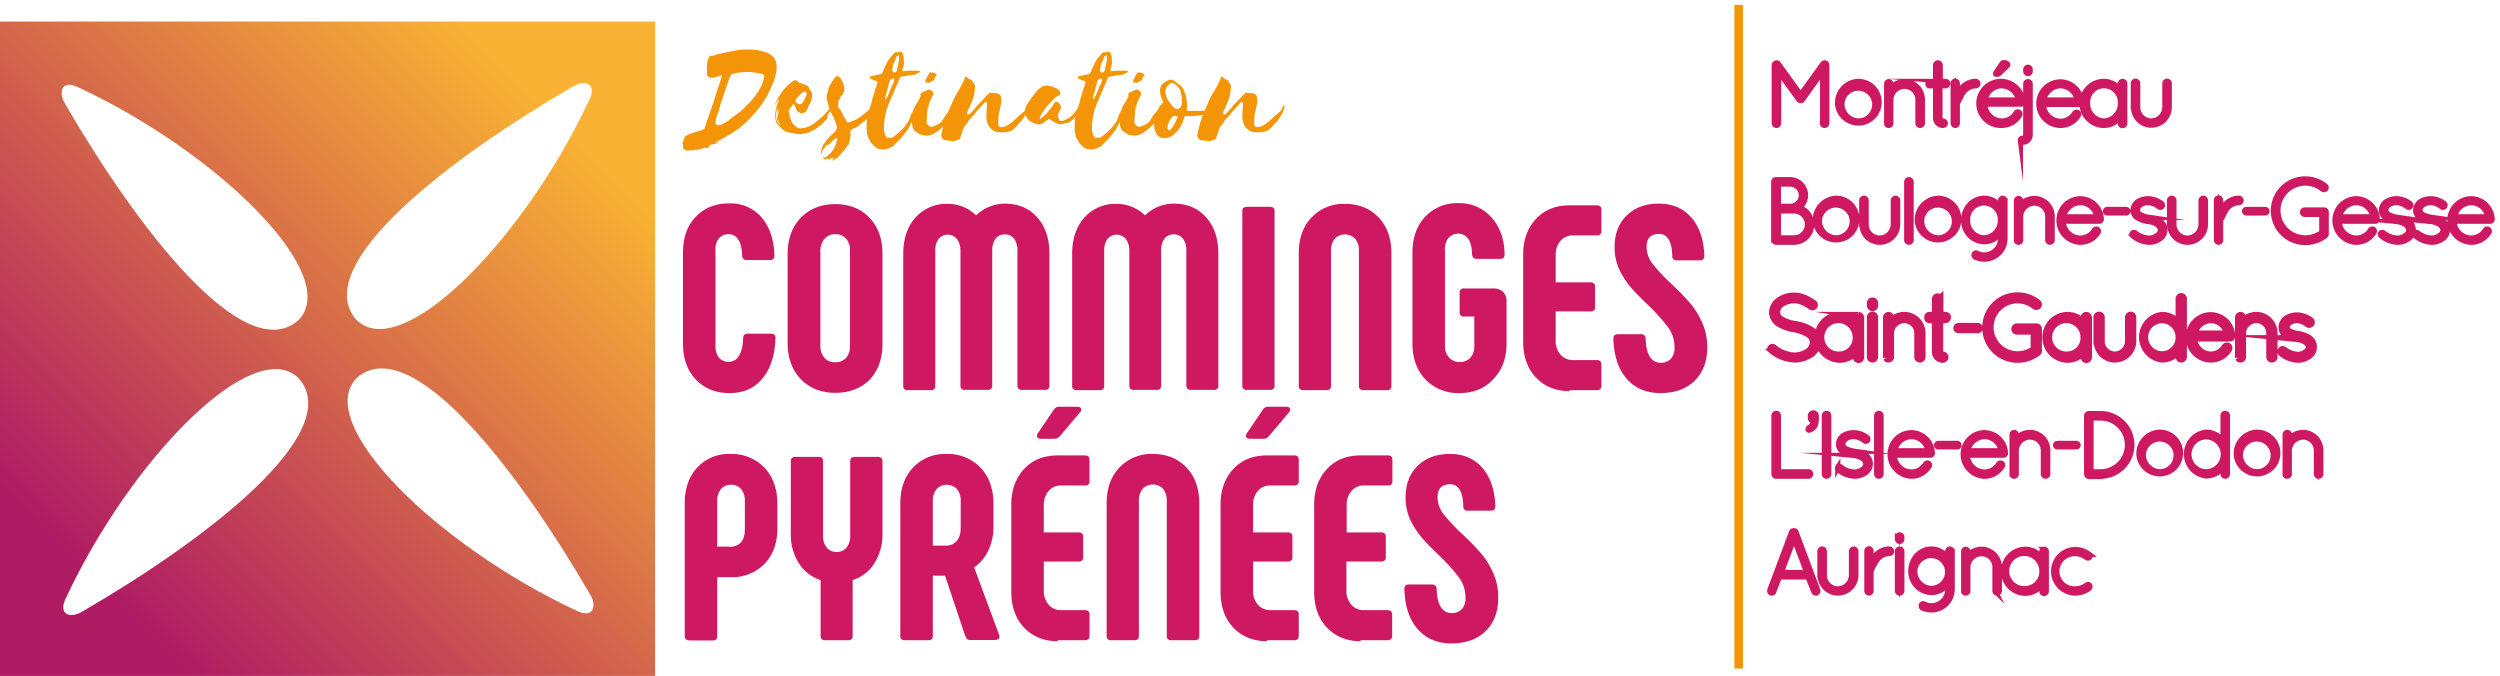
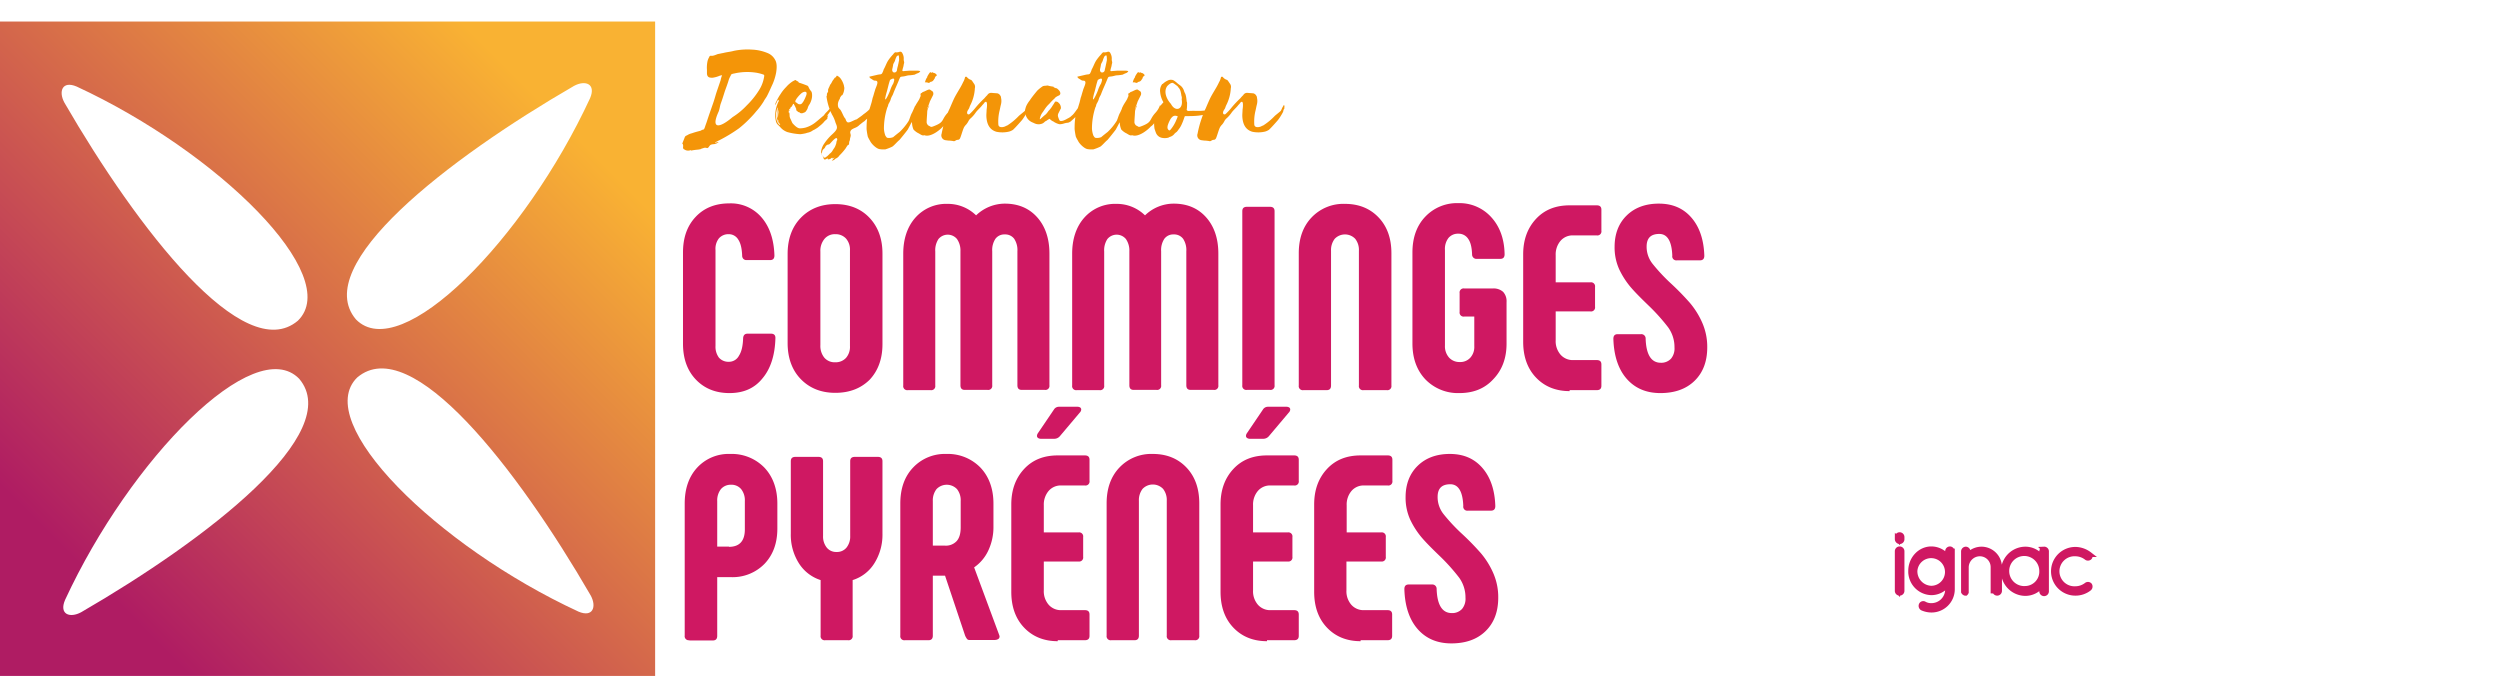
<svg xmlns="http://www.w3.org/2000/svg" id="Calque_1" data-name="Calque 1" viewBox="0 0 1022.7 276.5">
  <defs>
    <style>.cls-1{fill:#f49508;}.cls-2{fill:#cf1862;}.cls-3,.cls-4{fill:none;stroke:#cf1862;stroke-miterlimit:22.93;}.cls-3{stroke-width:2.13px;}.cls-4{stroke-width:2.83px;}.cls-5{fill:url(#Dégradé_sans_nom_18);}</style>
    <linearGradient id="Dégradé_sans_nom_18" x1="38.81" y1="237.58" x2="228.72" y2="48.48" gradientUnits="userSpaceOnUse">
      <stop offset="0" stop-color="#af1c63" />
      <stop offset="1" stop-color="#f9b233" />
    </linearGradient>
  </defs>
-   <rect class="cls-1" x="709.5" y="2" width="3.5" height="271.5" />
  <path class="cls-1" d="M402.7,42c1.4-1.4,1.1,1.6.9,2.9,0,.8-.1,1.6-.1,2.4.1,3.6,1.4,5.8,4.1,6.6a11.8,11.8,0,0,0,5.3-.1,6.89,6.89,0,0,0,.8-.3c.3-.2.7-.3.9-.6.6-.5,3-3.2,3.5-3.8a22.72,22.72,0,0,0,1.8-2.8,3.55,3.55,0,0,0,.4-.9,1.14,1.14,0,0,1,.3-.8c.2-.4.1.1.1-.4s.1-.6,0-1a.37.37,0,0,1-.1-.3,3.11,3.11,0,0,1-.4.6c-.5.7-.5,1.1-1,1.9-.3.3-2.2,1.8-2.4,2a25,25,0,0,1-4.7,3.9,7.93,7.93,0,0,0-.9.4c-.6.3-2.7.8-2.8-.8a18.83,18.83,0,0,1,.4-5.2c.3-1.2.4-1.9.7-3.1a5.7,5.7,0,0,0,0-2.6,1.4,1.4,0,0,0-.3-.9,1.94,1.94,0,0,0-1.1-.9c-.8-.1-1.5-.1-2.3-.2h-.6a1.76,1.76,0,0,0-1.3.9,14.2,14.2,0,0,0-1.2,1.3,41.94,41.94,0,0,0-3.5,3.7,23.28,23.28,0,0,1-2.6,2.8c-.8.4-1.4-.4-.6-1.7.7-1,.4-.8.9-1.9a17.11,17.11,0,0,0,1.9-7,2.2,2.2,0,0,0-.3-1.8c-.3-.4-.6-.9-.9-1.3l-.3-.3a3.37,3.37,0,0,1-1.7-1.1c-.1-.2-.4-.3-.8-.1,0,.2-.1.3-.1.4a6.12,6.12,0,0,1-.7,1.7,25.32,25.32,0,0,1-1.2,2.3c-.7,1.2-1.5,2.5-2.2,3.8-.8,1.6-1.4,3.1-2.1,4.7a24.4,24.4,0,0,0-1.4,3.4,44.34,44.34,0,0,0-1.9,6.9,2,2,0,0,0,1.3,2.6c.4.1.8.1,1.3.2a14.92,14.92,0,0,1,2.1.2,1,1,0,0,0,1-.2,1.9,1.9,0,0,1,.9-.3,1,1,0,0,0,.8-.4c.5-.6,1.4-4.6,2.1-5.2a2.65,2.65,0,0,1,.5-.6,7.3,7.3,0,0,0,.9-1.3,3.81,3.81,0,0,1,1.1-1.4,13,13,0,0,0,1.9-2.2c.7-1,1.8-1.9,2.6-2.9.2-.3.7-.7,1-1.2M383.3,30.8a2.13,2.13,0,0,0-1-.9c-.3-.1-.6-.1-.8-.3s-.1,0-.3.1-.3.1-.3-.1a.19.19,0,0,0-.3,0,.54.54,0,0,0-.4.3c-.1.2-.3.4-.4.6-.2.4-.5.7-.5,1.1,0,.1-.2.2-.2.3a3,3,0,0,0-.4.8c-.1.3-.2.4-.2.6s-.1.2-.2.3a1.7,1.7,0,0,0,.7.1.9.9,0,0,1,.5.1.77.77,0,0,0,.9-.1c.1-.1.3-.3.4-.2.3-.1.8-.3.9-.5.3-.3.4-.6.6-.8a.49.49,0,0,0,.1-.3,3.33,3.33,0,0,1,.3-.6C383,31.1,383.1,30.9,383.3,30.8ZM376.8,38c-.2.4-.3.6-.2.9s-.1.7-.3,1.1a1,1,0,0,0-.1.3c-.4.9-1.5,2.3-2,3.5-.8,1.3.6-.1.6-.1-.3.4-.4.8-.7,1.3-.1.1-.1.3-.2.3-.4.1-.3.4-.4.4a3,3,0,0,1-.2,1c-.3.5-.1,2-.3,2.7a4.1,4.1,0,0,0,.1,1.1,7.6,7.6,0,0,0,.6,2.5,7.34,7.34,0,0,0,1.8,1.4c.9.4,1.8,1.3,2.6.9,2.8,1.1,7-2.7,7.6-3.5,2.1-1.3,3.1-4.7,4.4-7.1-.9-.2-.2-1.1-.5-1.7-.2.3-.2.3-.2.4a8.69,8.69,0,0,1-1.6,2.6c-3,3.2-1.1,3.9-6.3,5.8-.4.1-.7.2-1-.1a3.6,3.6,0,0,1-.9-.5,2.62,2.62,0,0,1-.5-.9c-.1-.6.2-3.8.2-4.4a4.5,4.5,0,0,1,.6-2.1.76.76,0,0,0,.2-.5c.1-.6-1,1.8-.8,1a15.39,15.39,0,0,0,.8-1.9l.3-.9,1.3-2.6a1.61,1.61,0,0,0-.1-1.4c-.3-.3-.9-.6-1.1-.8-.6-.4-2.2.8-2.9.9a1.76,1.76,0,0,0-.5.4l-.1.1C377,38.2,376.9,38.1,376.8,38Zm-9.9-9.1c-.4,1.1-2.1,1.1-1.9-.6a17.66,17.66,0,0,0,.4-2,5.94,5.94,0,0,1,.4-.8l.3-.6a7.58,7.58,0,0,1,.6-1.6c.1-.3.3-.4.6-.6.1-.1.3-.1.4.2a9.7,9.7,0,0,1,.1,1.7l-.3,1.5c-.1.3-.1.6-.2.9A10.62,10.62,0,0,0,366.9,28.9Zm-2.8,8.2c-.9,2.3-2.9,6.2-1.5,1,.6-1.9.8-3.4,1.5-5.4,2.1-1.3,1.9-.1,1.3,1.5A12.78,12.78,0,0,0,364.1,37.1Zm10.2,6.3c-.3.7-.9,2.1-1.2,2.7-.6,1-.9,2.4-1.4,3.4A23.38,23.38,0,0,1,368,54c-.4.3-2.3,1.8-2.6,2.1a4.59,4.59,0,0,1-2.3.3c-.1,0-.2-.1-.3-.1a5.55,5.55,0,0,1-.6-.8,9.37,9.37,0,0,1-.6-2.9,28.31,28.31,0,0,1,1.4-8.7c.3-.4.3-1,.5-1.4a11.94,11.94,0,0,0,.8-1.6,6.39,6.39,0,0,1,.8-1.9,4.88,4.88,0,0,0,.3-.7c.8-2.1,1.8-4.1,2.6-6.2.1-.1.1-.1.1-.2a.82.82,0,0,1,.5-.5c.5-.1.9-.1,1.4-.2.3-.1.6-.1.8-.2a5.85,5.85,0,0,1,1.3-.2,14.6,14.6,0,0,0,2.2-.3.1.1,0,0,0,.1-.1c.4-.2.9-.4,1.4-.6.1-.1.3-.2.4-.3s.1-.2.3-.4a5,5,0,0,0-1.2-.2H372c-.8.1-1.6.1-2.3.2a1.08,1.08,0,0,1-.6-.1.9.9,0,0,0,.1-.5c.1-.5.3-1,.4-1.5s.1-.7.2-1a1.39,1.39,0,0,0,0-.9,3.08,3.08,0,0,1-.1-1,4.21,4.21,0,0,0-.4-2c-.3-.7-.6-1.1-1.4-.9l-.1.1c-.4,0-.8.2-1.2.1a.83.83,0,0,0-.8.3,2.18,2.18,0,0,0-.4.5,18.33,18.33,0,0,0-2.1,2.6c-.7,1.1-1.1,2.4-1.8,3.6a6.71,6.71,0,0,1-.6,1.5c-.1.3-.4.4-.6.5a9.66,9.66,0,0,0-1.8.3l-2.6.6c-.1,0-.2.1-.3.1.1.3.3.4.4.6a10.54,10.54,0,0,1,1.1.7,1.8,1.8,0,0,0,1.2.3c1.5.3-.1,2.7-.4,4.1-.2.6-.4,1.3-.6,2-.1.4-.3.8-.4,1.3s-.2.8-.3,1.3c-1.5,5.1-2.1,5.8-2.1,11.1a28.68,28.68,0,0,0,.5,3.1,14,14,0,0,0,.9,1.7c.6,1.3,2.6,3.2,3.9,3.4a9.66,9.66,0,0,0,2.4.1A20.16,20.16,0,0,0,365,60c.8-.5,2.1-2.1,2.9-2.7.3-.3,3.3-4,3.5-4.4.6-1.1,1.1-2.1,1.7-3.2l1.2-3c.1-.3.8-2.1.8-2.3s.1-.3.1-.7S374.6,43.4,374.3,43.4ZM339.5,58.8c.8-.8,3-3.6,3-1.6,0,.1,0,.2-.1.2-.3.6-.2,1.3-.5,1.8a4.81,4.81,0,0,1-.8,1.6c-.1.1-.1.3-.3.4a4,4,0,0,1-1.4,1.7,6,6,0,0,1-.8.8,4.17,4.17,0,0,1-.8.6.5.5,0,0,1-.7.1c-.3-.3-.5-.6-.8-.9a.59.59,0,0,1-.1-.8c.1-.3.1-.6.2-1a2.41,2.41,0,0,1,.6-.8,1.7,1.7,0,0,0,.6-.8,2,2,0,0,1,.9-.9C339.2,59.1,339.3,59,339.5,58.8Zm.7,7.1a.77.77,0,0,1,.3-.2,2.52,2.52,0,0,0,1.2-.7.1.1,0,0,1,.1-.1,3.17,3.17,0,0,0,1.2-.8c.2-.2.3-.4.5-.6a22.58,22.58,0,0,0,2.5-2.9,8.34,8.34,0,0,1,.8-1.2c.1-.1.1-.1.2-.1s.3-.2.3-.3c.1-.4,0-1.1.3-1.4,0,0-.1-.1.1-.3-.1-.2.1-.3,0-.5.4-1.5.4-1.3.1-2.5,0-1.7,1.9-1.7,3.1-2.6a4.35,4.35,0,0,0,.7-.6c.7-.5,1.3-1.1,2-1.5l.3-.3a12.67,12.67,0,0,1,1.3-1.1l.8-.8c.3-.4.5-.9.8-1.3a6.72,6.72,0,0,0,.6-1.2c0-.2.1-.3.2-.5a1.11,1.11,0,0,0,.1-1.1c-.1-.2-.1-.4-.3-.6a10.63,10.63,0,0,1-.9,1.1c-.4.4-.8.9-1.2,1.3a15.58,15.58,0,0,1-2,1.6c-.9.8-1.9,1.4-2.8,2.1-1.6.4-3.6,2.1-4.2.8-.3-.3-.3-.9-.6-1.2-.7-.7-1.4-3.1-2.2-3.8a2.41,2.41,0,0,1-.6-.8,3.67,3.67,0,0,1,.1-2.3,4.67,4.67,0,0,1,.5-1,.31.31,0,0,0,.1-.2c-.1-.3.2-.5.3-.7a1,1,0,0,1,.5-.6c.3-.1.3-.3.4-.5a4.94,4.94,0,0,0,.5-1.6,4.48,4.48,0,0,0,.1-1.1.75.75,0,0,1-.1-.5,8.27,8.27,0,0,0-1.6-3.4l-.1-.1a3.83,3.83,0,0,0-1.1-.8c-.1-.1-.3,0-.4.3s-.2.3-.4.4-.2.1-.3.2c-.2.4-.6.8-.9,1.3a10.91,10.91,0,0,1-.6,1.1,2.09,2.09,0,0,0-.4.6,7.93,7.93,0,0,1-.4.9,4.87,4.87,0,0,0-.4,1.1c.2.3,0,.7-.1.9a1.25,1.25,0,0,0-.3,1.1c-.1.3-.1.4-.2.5a23.15,23.15,0,0,0,1.8,6.5c.1.3.3.4.3.7a13.13,13.13,0,0,1,1.6,3.6c.8,1.9,1.1,2.5-1.3,4.7a20.49,20.49,0,0,0-3.3,3.8,7,7,0,0,0-1.1,2.3,4.4,4.4,0,0,0-.2,1,3.51,3.51,0,0,0,.6,1.8,1.78,1.78,0,0,1,.4,1c.3.5.5.6,1,.3.1,0,.3-.1.3-.2.2,0,.3-.1.5-.1a.37.37,0,0,0-.1.3c.3.1.3.1.4.1a3,3,0,0,0,1-.4c.1-.2.3-.2.4-.3l.2.2v.2c.6-.4.6-.4.8-.4A8.7,8.7,0,0,0,340.2,65.9Zm-17.6-19h0v0ZM318.3,45a2.77,2.77,0,0,1,.1,1.3c-.1.6-.1,1.3-.2,1.9l-.1-.1a7.15,7.15,0,0,1,.1-2.9C318.1,45.1,318.2,45.1,318.3,45Zm0,4.1c.2.3.2.7.4,1.1a4.05,4.05,0,0,0,.5.9c-.1,0-.2.1-.2,0-.2-.1-.3-.1-.4-.3s-.4-.4-.5-.7a6.55,6.55,0,0,1-.5-4.4c.1-.3.1-.6.2-.9a6.31,6.31,0,0,1,.4-.9v.4c0,.2-.1.4-.1.6a8.61,8.61,0,0,0-.3,2.8c0,.1-.1.1,0,.2a8.65,8.65,0,0,0,.6,2.3.1.1,0,0,0,.1.1c.1-.3-.1-.4-.1-.6s-.1-.3-.2-.5C318.1,49.2,318.2,49.1,318.3,49.1Zm9.5-10.9c.9-.8,2.9-1.3,1.9,1.1a16.27,16.27,0,0,1-1.1,2.3c-.3.4-.6.9-1,1a1.44,1.44,0,0,1-1.4-.3c-.1-.2-.4-.3-.6-.4s-.4-.5-.1-.9a4.35,4.35,0,0,1,.4-.7A13.27,13.27,0,0,1,327.8,38.2Zm-3.4,4.4c.2-.2.4-.1.4.1a11.94,11.94,0,0,1,.8,1.6.61.61,0,0,1,.1.6,1,1,0,0,0,.1.3c.4.2.7.8,1.2.7a.1.1,0,0,1,.1.1c.1.3.3.2.5.3a1.72,1.72,0,0,0,1.2-.2,1.62,1.62,0,0,0,1.1-.9,3.1,3.1,0,0,0,.6-1.3,5.39,5.39,0,0,1,.7-1.3,7.84,7.84,0,0,0,.9-2.4,5.93,5.93,0,0,0,0-2.3c-.1-.2-.1-.4-.3-.6a6.24,6.24,0,0,1-1-1.6,1.54,1.54,0,0,0-.4-.6,38.16,38.16,0,0,0-3.6-1.3c-.1-.1-.2-.4-.4-.5s-.4-.1-.6-.3a.52.52,0,0,0-.8-.1l-.6.3a12.34,12.34,0,0,0-2.8,2.4,16.3,16.3,0,0,0-2.3,2.9,20.16,20.16,0,0,0-1.8,3.2,2.89,2.89,0,0,0-.4,1.4c.3-.6.6-1.1.8-1.6s.3-.5.6-.7c.1.6.1.6-.1.9a13.52,13.52,0,0,0-1.3,5.6,10.87,10.87,0,0,0,.4,2.6,3,3,0,0,0,.9,1.3c1,.9,1.4,1.9,3.6,2.8a24.38,24.38,0,0,0,5.4.9,18.46,18.46,0,0,0,2.3-.4c.2-.1.4-.1.6-.2a5,5,0,0,0,2-.8c.4-.3.8-.4,1.1-.6s.5-.3.8-.5a5.5,5.5,0,0,0,.9-.7,13.72,13.72,0,0,0,1.8-1.6A5.73,5.73,0,0,1,338,49a2.41,2.41,0,0,0,.6-.8l-.2-.2c.1-.3.4-.4.4-.8-.2.1-.3.1-.5.2a1.38,1.38,0,0,1,.3-.4c.2-.3.4-.5.6-.8a14.63,14.63,0,0,1,.9-1.3.85.85,0,0,0,.3-.5,4.28,4.28,0,0,0,.5-1.6c-.4.1-.6.4-.8.8a20,20,0,0,1-1.9,2.2,6.89,6.89,0,0,0-1.1,1.3l-.2.2c-1.1.9-2.1,1.8-3.1,2.6a12,12,0,0,1-4.3,2.3,9.86,9.86,0,0,1-2.4.3c-1-.1-2.1-1.2-2.9-2.1-.2-.3-.7-1.6-.9-1.9a3.54,3.54,0,0,1-.3-1.1,6.15,6.15,0,0,0-.1-1.3c-.1,0-.1-.1-.3-.1.1-.4.1-.9.2-1.3h.1a1.09,1.09,0,0,1-.1.5h.4v-.1c-.1-.1-.1-.1-.3-.1.1-.4.1-.4.2-.5s.3-.1.3-.4.1-.3.2-.3.3-.2.3-.3A4.05,4.05,0,0,0,324.4,42.6Zm-24.7,5.3c-5.4,4.6-9.1,5.1-5.7-2.3.4-1.1.5-2.1.8-3.1.6-1.6,1.1-3.2,1.6-4.8.6-1.8,1.3-3.5,1.8-5.3a11.94,11.94,0,0,1,.8-1.6c-.1-.1.1-.4.3-.4a1.9,1.9,0,0,1,.9-.3,23.7,23.7,0,0,1,9.5-.3,19.73,19.73,0,0,1,2.6.7c.3.1.4.4.3.8a14.29,14.29,0,0,1-2.1,5.6,33.15,33.15,0,0,1-5,6.2A29,29,0,0,1,299.7,47.9Zm-7.3,10.6c.1-.1.1-.1.1-.2.5-.3,1.1-.6,1.7-.9a62.37,62.37,0,0,0,8.1-4.9,43.78,43.78,0,0,0,4.5-4.1,35.84,35.84,0,0,0,2.6-2.9,27.83,27.83,0,0,0,3-4c.4-.8.9-1.4,1.3-2.1.9-1.7,1.6-3.4,2.4-5.1a21.84,21.84,0,0,0,1.4-4.6c.3-1.9.4-3.8-.4-5.2a6.07,6.07,0,0,0-3.1-2.8,18.69,18.69,0,0,0-6.3-1.4,27.6,27.6,0,0,0-7.5.5c-1.4.4-2.9.5-4.4.9-.7.1-1.4.3-2.1.4-.9.3-2,.9-2.9.7a.73.73,0,0,0-.7.6,5.63,5.63,0,0,0-.7,1.8,13,13,0,0,0-.2,3.4v1.3c0,.9.3,1.6,1.1,1.8a4.87,4.87,0,0,0,1.2.1,11.52,11.52,0,0,0,3.1-.9c.3,0,.4-.1.8-.1a8.93,8.93,0,0,0-.6,2c-.6,1.8-1.2,3.5-1.8,5.3-.4,1.3-.8,2.8-1.3,4.2-.9,2.6-1.8,5.1-2.6,7.6-.5,1.4-.3.8-.8,2.3-.3.7-.3.8-1,.9-1.4.5.8-.1-.8.4-1.1.3-2.3.6-3.4,1a6.35,6.35,0,0,0-2.1.9,1.22,1.22,0,0,0-.9.8c-.3.8-.6,1.5-.9,2.3-.1.1-.1.4.1.4a2.2,2.2,0,0,1,.1,1.4c.1.4.1.7.5.8a2.73,2.73,0,0,0,2.4.4.25.25,0,0,1,.4.1,25.35,25.35,0,0,1,2.9-.4c1.9-.3.3-.1,2.1-.6a2,2,0,0,1,1.3-.1c.4.2.6,0,.9-.3.7-1.1.9-1,1.7-1.2a3.61,3.61,0,0,0,2.4-.9A5.29,5.29,0,0,0,292.4,58.5Z" />
  <path class="cls-1" d="M507.4,42c1.4-1.4,1.1,1.6.9,2.9,0,.8-.1,1.6-.1,2.4.1,3.6,1.4,5.8,4.1,6.6a11.8,11.8,0,0,0,5.3-.1,6.89,6.89,0,0,0,.8-.3c.3-.2.7-.3.9-.6.6-.5,3-3.2,3.5-3.8a22.72,22.72,0,0,0,1.8-2.8,3.55,3.55,0,0,0,.4-.9,1.14,1.14,0,0,1,.3-.8c.2-.4.1.1.1-.4s.1-.6,0-1a.37.37,0,0,1-.1-.3,1.52,1.52,0,0,0-.4.6c-.5.7-.5,1.1-1,1.9-.3.3-2.2,1.8-2.4,2a25,25,0,0,1-4.7,3.9,7.93,7.93,0,0,0-.9.4c-.6.3-2.7.8-2.8-.8a18.83,18.83,0,0,1,.4-5.2c.3-1.2.4-1.9.7-3.1a5.7,5.7,0,0,0,0-2.6,1.4,1.4,0,0,0-.3-.9,1.94,1.94,0,0,0-1.1-.9c-.8-.1-1.5-.1-2.3-.2h-.6a1.76,1.76,0,0,0-1.3.9,14.2,14.2,0,0,0-1.2,1.3,41.94,41.94,0,0,0-3.5,3.7,23.28,23.28,0,0,1-2.6,2.8c-.8.4-1.4-.4-.6-1.7.7-1,.4-.8.9-1.9a17.11,17.11,0,0,0,1.9-7,2.2,2.2,0,0,0-.3-1.8c-.3-.4-.6-.9-.9-1.3l-.3-.3a3.37,3.37,0,0,1-1.7-1.1c-.1-.2-.4-.3-.8-.1,0,.2-.1.3-.1.4a6.12,6.12,0,0,1-.7,1.7,25.32,25.32,0,0,1-1.2,2.3c-.7,1.2-1.5,2.5-2.2,3.8-.8,1.6-1.4,3.1-2.1,4.7a24.4,24.4,0,0,0-1.4,3.4,44.34,44.34,0,0,0-1.9,6.9,2,2,0,0,0,1.3,2.6c.4.1.8.1,1.3.2a14.92,14.92,0,0,1,2.1.2,1,1,0,0,0,1-.2,1.9,1.9,0,0,1,.9-.3,1,1,0,0,0,.8-.4c.5-.6,1.4-4.6,2.1-5.2a2.65,2.65,0,0,1,.5-.6,7.3,7.3,0,0,0,.9-1.3,3.81,3.81,0,0,1,1.1-1.4,13,13,0,0,0,1.9-2.2c.7-1,1.8-1.9,2.6-2.9.2-.3.7-.7,1-1.2m-28.5,6.6c.8-1.1,1.5-1.6,2.9-1a15.57,15.57,0,0,1-.6,1.5,14.68,14.68,0,0,1-2.4,4c-.1.1-.2.1-.3.2l-.1.1a1.14,1.14,0,0,1-.7-.8c-.1-.1-.2-.2-.1-.3a3.4,3.4,0,0,1,.1-1A13.07,13.07,0,0,1,478.9,48.6Zm4.5-8c.8,4.2-2.6,5.4-4.4,1.9-1.6-1.7-3.2-4.9-1.5-7.3.4-.4,1.8-1.8,2.6-1.1a10.47,10.47,0,0,1,1.1.8,2,2,0,0,1,.8.8,3.77,3.77,0,0,1,.9,1.5,14.16,14.16,0,0,1,.4,2A2.2,2.2,0,0,1,483.4,40.6Zm-7.5,1.2c-.1.2-.1.3-.3.4a12.79,12.79,0,0,0-2.3,3.7,11.25,11.25,0,0,0-1.1,3.4,12.79,12.79,0,0,0,.1,3.4c.2.6.4,1.2.6,1.7a3.32,3.32,0,0,0,2.5,2,5.77,5.77,0,0,0,2.6-.1,3.29,3.29,0,0,1,.6-.3,3.6,3.6,0,0,0,1.8-1.2c.1-.2.3-.3.4-.4s.3-.3.4-.3a4.81,4.81,0,0,0,.9-1.1,8.82,8.82,0,0,0,1.2-1.9,24.48,24.48,0,0,0,1.2-3.1.37.37,0,0,0,.1-.3c0-.1.2-.2.4-.2h.2c2.3,0,8,.1,9.9-1.9.3-.3-.4-.4-.2-.7a.63.63,0,0,0,0-.6c-.1.1-.3.2-.4.3a9.25,9.25,0,0,1-1,.5c-3,.5-4.2.1-7.3.3-.5,0-.9-.4-.7-.8a14.77,14.77,0,0,0,.1-2.1c.1-.2-.2-1.6,0-.6,0-.1,0-.1-.1-.2-.1-.5-.1-.9-.2-1.5a9.51,9.51,0,0,0-.4-1.8,5.91,5.91,0,0,1-.6-1.4,4.31,4.31,0,0,0-1.3-1.9l-1.2-.9c-.3-.3-1.7-1.5-2.2-1.5a2.77,2.77,0,0,0-2,.3,7,7,0,0,0-1.9,1.3c-.3.1-.4.2-.4.3a4.34,4.34,0,0,0-.7,3.1,9.9,9.9,0,0,0,1.2,3.9A.31.31,0,0,1,475.9,41.8Zm-7.6-11a2.13,2.13,0,0,0-1-.9c-.3-.1-.6-.1-.8-.3s-.1,0-.3.1-.3.1-.3-.1a.19.19,0,0,0-.3,0,.54.54,0,0,0-.4.3c-.1.2-.3.4-.4.6-.2.4-.5.7-.5,1.1,0,.1-.2.2-.2.3a3,3,0,0,0-.4.8c-.1.3-.2.4-.2.6s-.1.2-.2.3a1.7,1.7,0,0,0,.7.1.9.9,0,0,1,.5.1.77.77,0,0,0,.9-.1c.1-.1.3-.3.4-.2.3-.1.8-.3.9-.5.3-.3.4-.6.6-.8a.49.49,0,0,0,.1-.3,3.33,3.33,0,0,1,.3-.6C468.1,31.1,468.1,30.9,468.3,30.8ZM461.8,38c-.2.4-.3.6-.2.9s-.1.7-.3,1.1a1,1,0,0,0-.1.3c-.4.9-1.5,2.3-2,3.5-.8,1.3.6-.1.6-.1-.3.4-.4.8-.7,1.3-.1.1-.1.3-.2.3-.4.1-.3.4-.4.4a3,3,0,0,1-.2,1c-.3.5-.1,2-.3,2.7a4.1,4.1,0,0,0,.1,1.1,7.6,7.6,0,0,0,.6,2.5,7.34,7.34,0,0,0,1.8,1.4c.9.4,1.8,1.3,2.6.9,2.8,1.1,7-2.7,7.6-3.5,2.1-1.3,3.1-4.7,4.4-7.1-.9-.2-.2-1.1-.5-1.7-.2.3-.2.3-.2.4a8.69,8.69,0,0,1-1.6,2.6c-3,3.2-1.1,3.9-6.3,5.8-.4.1-.7.2-1-.1a3.6,3.6,0,0,1-.9-.5,2.62,2.62,0,0,1-.5-.9c-.1-.6.2-3.8.2-4.4a4.5,4.5,0,0,1,.6-2.1.76.76,0,0,0,.2-.5c.1-.6-1,1.8-.8,1a15.39,15.39,0,0,0,.8-1.9l.3-.9,1.3-2.6a1.61,1.61,0,0,0-.1-1.4c-.3-.3-.9-.6-1.1-.8-.6-.4-2.2.8-2.9.9a1.76,1.76,0,0,0-.5.4l-.1.1C462,38.2,461.9,38.1,461.8,38Zm-9.9-9.1c-.4,1.1-2.1,1.1-1.9-.6a17.66,17.66,0,0,0,.4-2,5.94,5.94,0,0,1,.4-.8l.3-.6a7.58,7.58,0,0,1,.6-1.6c.1-.3.3-.4.6-.6.1-.1.3-.1.4.2a9.7,9.7,0,0,1,.1,1.7l-.3,1.5c-.1.3-.1.6-.2.9C452.2,27.6,452,28.2,451.9,28.9Zm-2.8,8.2c-.9,2.3-2.9,6.2-1.5,1,.6-1.9.8-3.4,1.5-5.4,2.1-1.3,1.9-.1,1.3,1.5A12.78,12.78,0,0,0,449.1,37.1Zm10.3,6.3c-.3.7-.9,2.1-1.2,2.7-.6,1-.9,2.4-1.4,3.4a23.38,23.38,0,0,1-3.7,4.5c-.4.3-2.3,1.8-2.6,2.1a4.59,4.59,0,0,1-2.3.3c-.1,0-.2-.1-.3-.1a5.55,5.55,0,0,1-.6-.8,9.37,9.37,0,0,1-.6-2.9,28.31,28.31,0,0,1,1.4-8.7c.3-.4.3-1,.5-1.4a11.94,11.94,0,0,0,.8-1.6,6.39,6.39,0,0,1,.8-1.9,4.88,4.88,0,0,0,.3-.7c.8-2.1,1.8-4.1,2.6-6.2.1-.1.1-.1.1-.2a.82.82,0,0,1,.5-.5c.5-.1.9-.1,1.4-.2.3-.1.6-.1.8-.2a5.85,5.85,0,0,1,1.3-.2,14.6,14.6,0,0,0,2.2-.3.1.1,0,0,0,.1-.1c.4-.2.9-.4,1.4-.6.1-.1.3-.2.4-.3s.1-.2.3-.4a5,5,0,0,0-1.2-.2h-3.3c-.8.1-1.6.1-2.3.2a1.08,1.08,0,0,1-.6-.1.9.9,0,0,0,.1-.5c.1-.5.3-1,.4-1.5s.1-.7.2-1a1.39,1.39,0,0,0,0-.9,3.08,3.08,0,0,1-.1-1,4.21,4.21,0,0,0-.4-2c-.3-.7-.6-1.1-1.4-.9l-.1.1c-.4,0-.8.2-1.2.1a.83.83,0,0,0-.8.3,2.18,2.18,0,0,0-.4.5,18.33,18.33,0,0,0-2.1,2.6c-.7,1.1-1.1,2.4-1.8,3.6a6.71,6.71,0,0,1-.6,1.5c-.1.3-.4.4-.6.5a9.66,9.66,0,0,0-1.8.3l-2.6.6c-.1,0-.2.1-.3.1.1.3.3.4.4.6a10.54,10.54,0,0,1,1.1.7,1.8,1.8,0,0,0,1.2.3c1.5.3-.1,2.7-.4,4.1-.2.6-.4,1.3-.6,2-.1.4-.3.8-.4,1.3s-.2.8-.3,1.3c-1.5,5.1-2.1,5.8-2.1,11.1a28.68,28.68,0,0,0,.5,3.1,14,14,0,0,0,.9,1.7c.6,1.3,2.6,3.2,3.9,3.4a9.66,9.66,0,0,0,2.4.1,20.16,20.16,0,0,0,2.8-1.1c.8-.5,2.1-2.1,2.9-2.7.3-.3,3.3-4,3.5-4.4.6-1.1,1.1-2.1,1.7-3.2l1.2-3c.1-.3.8-2.1.8-2.3s.1-.3.1-.7C460.1,43.2,459.7,43.4,459.4,43.4ZM442,43.1c-.1.1-.1.1-.2.1-.8.8-2.1,2.9-2.9,3.7-.3.3-.7.6-1,.9a10,10,0,0,1-1.4.8,6.72,6.72,0,0,1-1.2.6,3.08,3.08,0,0,1-1.3.3.71.71,0,0,1-.6-.3,10.41,10.41,0,0,1-.6-1.6,2,2,0,0,1,.2-1.3l.9-1.8a.37.37,0,0,0,.1-.3,3,3,0,0,0-.6-1.8L433,42a1.42,1.42,0,0,0-1.4-.4c-.4.8-.9,1.4-1.3,2.1a13.44,13.44,0,0,1-1.1,1.4,2.65,2.65,0,0,0-.5.6,10.63,10.63,0,0,1-.9,1.1c-.8.6-1.4,1.2-2.1,1.8a.77.77,0,0,1-.3.2c0-.1-.1-.2,0-.3a6,6,0,0,1,.8-2.1c.1-.1.1-.3.3-.4l.6-.9a14.91,14.91,0,0,1,1.5-2l.8-.8a20.82,20.82,0,0,1,2.1-2.1v-.1a5.37,5.37,0,0,1,1.6-1,1,1,0,0,0,.6-1.3c-.1-.2-.1-.3-.2-.5a5.73,5.73,0,0,0-1.1-1.1.37.37,0,0,0-.3-.1c-.3,0-.6-.3-.9-.3a.1.1,0,0,1-.1-.1c-.1-.3-.4-.3-.7-.3-.1,0-.3-.1-.4-.1a6.11,6.11,0,0,1-1.3-.3h-.2c-.4,0-.8.1-1.2.1-.2,0-.4.1-.6.1a15.45,15.45,0,0,0-2.4,1.9c-.9,1.1-1.9,2.3-2.8,3.6-.1.1-.1.1-.1.2a11.35,11.35,0,0,0-1.5,2.3,5.39,5.39,0,0,0-.5,2.8,4.8,4.8,0,0,0,3,4.1c.3.1.6.3.9.4a3.85,3.85,0,0,0,2.6.2,2.85,2.85,0,0,0,1.4-.8l.1-.1a2.51,2.51,0,0,1,.7-.4,5.67,5.67,0,0,1,1.3-.8,4.18,4.18,0,0,0,1.5,1.1c.1.1.3.1.3.2a7.84,7.84,0,0,0,2.1.9h.6a5.77,5.77,0,0,0,1.4-.3,7.58,7.58,0,0,1,1.6-.3,3.38,3.38,0,0,0,1.2-.6c.4-.4.9-.8,1.3-1.2l.3-.3a2,2,0,0,0,.8-.8c.1-.2.3-.3.4-.4.3-.3.4-.5.7-.8.1-.1.2-.3.4-.3a8.75,8.75,0,0,0,1-2.2A1.87,1.87,0,0,0,442,43.1Z" />
  <path class="cls-2" d="M593.7,263.2c-5.8,0-10.4-2-13.8-5.9s-5.2-9.4-5.4-16.3c0-1.3.6-1.9,1.8-1.9h9.5a1.76,1.76,0,0,1,1.9,1.8c.2,6.6,2.3,9.9,6.2,9.9a5.42,5.42,0,0,0,4.2-1.7,6.51,6.51,0,0,0,1.4-4.6,13.81,13.81,0,0,0-2.6-8.2,79.76,79.76,0,0,0-8.2-9.1c-2.9-2.8-5.3-5.2-7.1-7.3a33.84,33.84,0,0,1-4.7-7.3,21.66,21.66,0,0,1-1.9-9.2c0-5.4,1.7-9.7,5-12.9s7.7-4.8,13.1-4.8c5.6,0,10,1.9,13.3,5.7s5.1,9,5.3,15.6c0,1.3-.6,1.9-1.8,1.9h-9.4a1.65,1.65,0,0,1-1.9-1.9c-.2-5.9-2-8.9-5.3-8.9-3.5,0-5.2,1.7-5.2,5.2a11.2,11.2,0,0,0,2.5,7.1,72.93,72.93,0,0,0,7.6,8.1,106.44,106.44,0,0,1,7.6,7.8,33,33,0,0,1,5,8,24.49,24.49,0,0,1,2.1,10.2c0,5.7-1.7,10.3-5.2,13.7s-8.2,5-14,5m-37.1-.9c-5.7,0-10.3-1.9-13.8-5.6s-5.2-8.6-5.2-14.6V206.4c0-5.9,1.7-10.7,5.2-14.5s8.1-5.6,13.8-5.6h11.1c1.3,0,1.9.6,1.9,1.8v8.6a1.65,1.65,0,0,1-1.9,1.9h-9.5a6.53,6.53,0,0,0-5.3,2.2,8.59,8.59,0,0,0-2,5.9v11.1H565a1.65,1.65,0,0,1,1.9,1.9v8.1a1.65,1.65,0,0,1-1.9,1.9H550.8v11.8a8.42,8.42,0,0,0,2,5.9,6.66,6.66,0,0,0,5.3,2.2h9.5c1.3,0,1.9.6,1.9,1.8v8.7c0,1.2-.6,1.8-1.9,1.8h-11Zm-45.2-82.8a2.13,2.13,0,0,1-1.2-.3,1.05,1.05,0,0,1-.5-.9,2.11,2.11,0,0,1,.4-1.1l6.5-9.6a2.4,2.4,0,0,1,2.2-1.2h7.4a2.13,2.13,0,0,1,1.2.3,1,1,0,0,1,.4.9,1.93,1.93,0,0,1-.6,1.2l-8.1,9.6a3,3,0,0,1-2.3,1.1Zm6.9,82.8c-5.7,0-10.3-1.9-13.8-5.6s-5.2-8.6-5.2-14.6V206.4c0-5.9,1.7-10.7,5.2-14.5s8.1-5.6,13.8-5.6h11.1c1.3,0,1.9.6,1.9,1.8v8.6a1.65,1.65,0,0,1-1.9,1.9h-9.5a6.53,6.53,0,0,0-5.3,2.2,8.59,8.59,0,0,0-2,5.9v11.1h14.2a1.65,1.65,0,0,1,1.9,1.9v8.1a1.65,1.65,0,0,1-1.9,1.9H512.6v11.8a8.42,8.42,0,0,0,2,5.9,6.66,6.66,0,0,0,5.3,2.2h9.5c1.3,0,1.9.6,1.9,1.8v8.7c0,1.2-.6,1.8-1.9,1.8H518.3Zm-63.7-.4a1.65,1.65,0,0,1-1.9-1.9V205.9c0-6,1.7-10.9,5.2-14.6a17.93,17.93,0,0,1,13.7-5.6c5.7,0,10.3,1.9,13.8,5.6s5.2,8.6,5.2,14.6V260a1.65,1.65,0,0,1-1.9,1.9h-9.5a1.65,1.65,0,0,1-1.9-1.9V204.9a7.36,7.36,0,0,0-1.5-4.9,5.8,5.8,0,0,0-8.4,0,7.54,7.54,0,0,0-1.5,4.9V260c0,1.3-.6,1.9-1.8,1.9Zm-28.7-82.4a2.13,2.13,0,0,1-1.2-.3,1.05,1.05,0,0,1-.5-.9,2.11,2.11,0,0,1,.4-1.1l6.5-9.6a2.4,2.4,0,0,1,2.2-1.2h7.4a2.13,2.13,0,0,1,1.2.3,1,1,0,0,1,.4.9,1.93,1.93,0,0,1-.6,1.2l-8.1,9.6a3,3,0,0,1-2.3,1.1Zm6.8,82.8c-5.7,0-10.3-1.9-13.8-5.6s-5.2-8.6-5.2-14.6V206.4c0-5.9,1.7-10.7,5.2-14.5s8.1-5.6,13.8-5.6h11.1c1.3,0,1.9.6,1.9,1.8v8.6a1.65,1.65,0,0,1-1.9,1.9h-9.5a6.53,6.53,0,0,0-5.3,2.2,8.59,8.59,0,0,0-2,5.9v11.1h14.2a1.65,1.65,0,0,1,1.9,1.9v8.1a1.65,1.65,0,0,1-1.9,1.9H427v11.8a8.42,8.42,0,0,0,2,5.9,6.66,6.66,0,0,0,5.3,2.2h9.5c1.3,0,1.9.6,1.9,1.8v8.7c0,1.2-.6,1.8-1.9,1.8H432.7Zm-46.2-39.1a6,6,0,0,0,4.9-1.9c1.1-1.3,1.6-3.1,1.6-5.6V205a7.36,7.36,0,0,0-1.5-4.9,5.8,5.8,0,0,0-8.4,0,7.54,7.54,0,0,0-1.5,4.9v18.2Zm-16.3,38.7a1.65,1.65,0,0,1-1.9-1.9V206c0-6.1,1.7-11,5.2-14.7a17.86,17.86,0,0,1,13.6-5.6,18.6,18.6,0,0,1,14,5.6c3.5,3.7,5.3,8.7,5.3,14.7v9.3a22.49,22.49,0,0,1-2.1,9.9,17.08,17.08,0,0,1-5.8,6.9l10.3,27.8.1.4a1.29,1.29,0,0,1-.5,1.1,2.89,2.89,0,0,1-1.4.4H396.7a1.25,1.25,0,0,1-1.1-.4,7.52,7.52,0,0,1-.8-1.4l-8.2-24.5h-5V260c0,1.3-.6,1.9-1.8,1.9Zm-32.6,0a1.65,1.65,0,0,1-1.9-1.9V237.3a16.4,16.4,0,0,1-8.9-6.9,21.7,21.7,0,0,1-3.3-12.1V188.7c0-1.2.6-1.8,1.9-1.8h9.4c1.3,0,1.9.6,1.9,1.8v30.5a7.26,7.26,0,0,0,1.5,4.8,4.9,4.9,0,0,0,4,1.8,5,5,0,0,0,4.1-1.8,7.26,7.26,0,0,0,1.5-4.8V188.7c0-1.2.6-1.8,1.9-1.8h9.4c1.3,0,1.9.6,1.9,1.8v29.6a21.94,21.94,0,0,1-3.3,12.1,16.06,16.06,0,0,1-8.9,6.9V260a1.65,1.65,0,0,1-1.9,1.9Zm-39.4-38.2c4.3,0,6.5-2.4,6.5-7.1V205a7.36,7.36,0,0,0-1.5-4.9,5.17,5.17,0,0,0-4.2-1.8,5.24,5.24,0,0,0-4.1,1.8,7.54,7.54,0,0,0-1.5,4.9v18.6h4.8ZM282,261.9a1.65,1.65,0,0,1-1.9-1.9V206q0-9.15,5.1-14.7a17.5,17.5,0,0,1,13.5-5.6,18.6,18.6,0,0,1,14,5.6c3.5,3.7,5.3,8.7,5.3,14.7v10.2c0,5.9-1.7,10.7-5.2,14.4a18.22,18.22,0,0,1-13.7,5.5h-5.7v24c0,1.3-.6,1.9-1.8,1.9H282ZM679.2,160.8c-5.8,0-10.4-2-13.8-5.9s-5.2-9.4-5.4-16.3c0-1.3.6-1.9,1.8-1.9h9.5a1.76,1.76,0,0,1,1.9,1.8c.2,6.6,2.3,9.9,6.2,9.9a5.42,5.42,0,0,0,4.2-1.7,6.51,6.51,0,0,0,1.4-4.6,13.81,13.81,0,0,0-2.6-8.2,79.76,79.76,0,0,0-8.2-9.1c-2.9-2.8-5.3-5.2-7.1-7.3a33.84,33.84,0,0,1-4.7-7.3,21.66,21.66,0,0,1-1.9-9.2c0-5.4,1.7-9.7,5-12.9s7.7-4.8,13.1-4.8c5.6,0,10,1.9,13.3,5.7s5.1,9,5.3,15.6c0,1.3-.6,1.9-1.8,1.9H686a1.65,1.65,0,0,1-1.9-1.9c-.2-5.9-2-8.9-5.3-8.9-3.5,0-5.2,1.7-5.2,5.2a11.2,11.2,0,0,0,2.5,7.1,72.93,72.93,0,0,0,7.6,8.1,106.44,106.44,0,0,1,7.6,7.8,33,33,0,0,1,5,8,24.49,24.49,0,0,1,2.1,10.2c0,5.7-1.7,10.3-5.2,13.7S685,160.8,679.2,160.8Zm-37.1-.8c-5.7,0-10.3-1.9-13.8-5.6s-5.2-8.6-5.2-14.6V104.1c0-5.9,1.7-10.7,5.2-14.5s8.1-5.6,13.8-5.6h11.1c1.3,0,1.9.6,1.9,1.8v8.6a1.65,1.65,0,0,1-1.9,1.9h-9.5a6.53,6.53,0,0,0-5.3,2.2,8.59,8.59,0,0,0-2,5.9v11.1h14.2a1.65,1.65,0,0,1,1.9,1.9v8.1a1.65,1.65,0,0,1-1.9,1.9H636.4v11.8a8.42,8.42,0,0,0,2,5.9,6.66,6.66,0,0,0,5.3,2.2h9.5c1.3,0,1.9.6,1.9,1.8v8.7c0,1.2-.6,1.8-1.9,1.8H642.1Zm-45.1.8a18.53,18.53,0,0,1-13.9-5.6c-3.5-3.7-5.3-8.6-5.3-14.7V103.3c0-6,1.7-10.9,5.2-14.6a17.86,17.86,0,0,1,13.6-5.6A17.46,17.46,0,0,1,610,88.8c3.5,3.8,5.4,8.9,5.5,15.2,0,1.3-.6,1.9-1.8,1.9h-9.5a1.79,1.79,0,0,1-2-1.8c-.1-2.9-.6-5-1.6-6.4a4.64,4.64,0,0,0-4-2.1,5,5,0,0,0-4.1,1.8,7.34,7.34,0,0,0-1.4,4.9v39.1a6.94,6.94,0,0,0,1.7,4.9,5.73,5.73,0,0,0,4.4,1.8,5.51,5.51,0,0,0,4.3-1.8,6.55,6.55,0,0,0,1.6-4.7V129.5H599a1.65,1.65,0,0,1-1.9-1.9v-7.7A1.65,1.65,0,0,1,599,118h11.8a5.81,5.81,0,0,1,4.1,1.4,5.63,5.63,0,0,1,1.4,4.2v17c0,5.9-1.8,10.7-5.3,14.4C607.4,159,602.7,160.8,597,160.8Zm-63.8-1.2a1.65,1.65,0,0,1-1.9-1.9V103.6c0-6,1.7-10.9,5.2-14.6a17.93,17.93,0,0,1,13.7-5.6c5.7,0,10.3,1.9,13.8,5.6s5.2,8.6,5.2,14.6v54.1a1.65,1.65,0,0,1-1.9,1.9h-9.5a1.65,1.65,0,0,1-1.9-1.9V102.6a7.36,7.36,0,0,0-1.5-4.9,5.8,5.8,0,0,0-8.4,0,7.54,7.54,0,0,0-1.5,4.9v55.1c0,1.3-.6,1.9-1.8,1.9Zm-25-73.2c0-1.2.6-1.8,1.9-1.8h9.4c1.3,0,1.9.6,1.9,1.8v71.2a1.65,1.65,0,0,1-1.9,1.9h-9.4a1.65,1.65,0,0,1-1.9-1.9Zm-28.1-3.1c5.6,0,10,1.9,13.3,5.6s5,8.7,5,14.8v53.9a1.65,1.65,0,0,1-1.9,1.9h-9.4c-1.2,0-1.8-.6-1.8-1.9V102.8a8.37,8.37,0,0,0-1.3-5.1,4.58,4.58,0,0,0-3.9-1.8,4.52,4.52,0,0,0-3.8,1.8,8.37,8.37,0,0,0-1.3,5.1v54.8a1.65,1.65,0,0,1-1.9,1.9h-9.3c-1.2,0-1.8-.6-1.8-1.9V102.8a8.25,8.25,0,0,0-1.4-5,4.91,4.91,0,0,0-7.6,0,8.37,8.37,0,0,0-1.3,5.1v54.8a1.65,1.65,0,0,1-1.9,1.9h-9.3a1.65,1.65,0,0,1-1.9-1.9V103.8c0-6.1,1.7-11.1,5-14.8a16.85,16.85,0,0,1,13.2-5.6,16.5,16.5,0,0,1,11.6,4.7A16.93,16.93,0,0,1,480.1,83.3Zm-69.1,0c5.6,0,10,1.9,13.3,5.6s5,8.7,5,14.8v53.9a1.65,1.65,0,0,1-1.9,1.9H418c-1.2,0-1.8-.6-1.8-1.9V102.8a8.37,8.37,0,0,0-1.3-5.1,4.58,4.58,0,0,0-3.9-1.8,4.52,4.52,0,0,0-3.8,1.8,8.37,8.37,0,0,0-1.3,5.1v54.8a1.65,1.65,0,0,1-1.9,1.9h-9.3c-1.2,0-1.8-.6-1.8-1.9V102.8a8.25,8.25,0,0,0-1.4-5,4.91,4.91,0,0,0-7.6,0,8.37,8.37,0,0,0-1.3,5.1v54.8a1.65,1.65,0,0,1-1.9,1.9h-9.3a1.65,1.65,0,0,1-1.9-1.9V103.8c0-6.1,1.7-11.1,5-14.8a16.85,16.85,0,0,1,13.2-5.6,16.5,16.5,0,0,1,11.6,4.7A17.11,17.11,0,0,1,411,83.3Zm-69.3,64.9a5.73,5.73,0,0,0,4.4-1.8,6.9,6.9,0,0,0,1.6-4.9v-39a6.9,6.9,0,0,0-1.6-4.9,5.73,5.73,0,0,0-4.4-1.8,5.48,5.48,0,0,0-4.4,1.9,7.56,7.56,0,0,0-1.7,5.2v38.3a7.6,7.6,0,0,0,1.6,5.1A5.55,5.55,0,0,0,341.7,148.2Zm0,12.5c-5.8,0-10.5-1.9-14.1-5.6s-5.4-8.7-5.4-14.8V103.9c0-6.1,1.8-11.1,5.4-14.8s8.3-5.6,14.1-5.6,10.5,1.9,14,5.6,5.3,8.6,5.3,14.6v37.1c0,6-1.8,10.9-5.3,14.6C352.1,158.9,347.5,160.7,341.7,160.7Zm-43.3.1c-5.7,0-10.3-1.9-13.8-5.6s-5.2-8.6-5.2-14.6V103.3c0-6.1,1.7-10.9,5.2-14.6s8.1-5.5,13.8-5.5a16.54,16.54,0,0,1,13.1,5.7c3.3,3.8,5.1,9,5.3,15.6,0,1.3-.6,1.9-1.8,1.9h-9.6a1.73,1.73,0,0,1-1.3-.5,1.9,1.9,0,0,1-.5-1.3c-.1-2.9-.6-5.1-1.6-6.6a4.47,4.47,0,0,0-3.9-2.2,5.13,5.13,0,0,0-4,1.7,6.89,6.89,0,0,0-1.4,4.8v39.2a7.42,7.42,0,0,0,1.4,4.8,5.13,5.13,0,0,0,4,1.7,4.61,4.61,0,0,0,4.2-2.5c1.1-1.7,1.6-4.1,1.7-7.2q.15-1.8,1.8-1.8h9.6c1.3,0,1.9.7,1.8,2-.2,6.9-2,12.4-5.3,16.3C308.6,158.9,304.1,160.8,298.4,160.8Z" />
-   <path class="cls-3" d="M763.7,241.7a.9.9,0,0,0,.9.9.88.88,0,0,0,.8-.9v-7.9c0-.1,0-.1.1-.3a19.09,19.09,0,0,1,2.2-4.2,6.47,6.47,0,0,1,5.2-2.9.9.9,0,0,0,0-1.8c-3.4,0-5.8,2.3-7.2,4.4-.1.1-.2.3-.3.4v-4a.88.88,0,0,0-.8-.9.9.9,0,0,0-.9.9Zm-19.1-6.4h0a7.26,7.26,0,0,0,7.2,7.3,7.36,7.36,0,0,0,7.4-7.3v-9.8a.9.9,0,0,0-.9-.9,1,1,0,0,0-.9.9v9.8a5.66,5.66,0,0,1-5.6,5.6,5.57,5.57,0,0,1-5.5-5.6v-9.8a.9.9,0,0,0-1.8,0v9.8Zm-10.7-14.9,5.2,13.8H728.7ZM742,242a.84.84,0,0,0,.8.6h.3a1,1,0,0,0,.5-1.2l-8.9-23.8a.94.94,0,0,0-.9-.5,1.05,1.05,0,0,0-.9.5L724,241.4a1,1,0,0,0,.5,1.2h.3a.76.76,0,0,0,.8-.6l2.3-6h11.7Zm205.6-48.1a.9.9,0,0,0,1.8,0v-9.7a7.34,7.34,0,0,0-7.3-7.3,7.44,7.44,0,0,0-5.6,2.6v-1.7a.88.88,0,0,0-.8-.9.9.9,0,0,0-.9.9v16.5a1,1,0,0,0,.6.5h.2a.91.91,0,0,0,.7-.3c.1-.1.1-.3.2-.4v-9.8a5.64,5.64,0,0,1,5.6-5.5,5.48,5.48,0,0,1,5.5,5.5v9.6Zm-31.1-8.1h0a6.72,6.72,0,1,1,6.7,7.2A7,7,0,0,1,916.5,185.8Zm-1.7,0h0a8.51,8.51,0,1,0,8.5-9A8.8,8.8,0,0,0,914.8,185.8ZM902.6,193a7.15,7.15,0,0,1,0-14.3,7.12,7.12,0,0,1,6.9,6.9v.6A7.17,7.17,0,0,1,902.6,193Zm6.8.9a.9.9,0,0,0,1.8,0V170a.9.9,0,0,0-1.8,0v10.3a8.71,8.71,0,0,0-6.9-3.5,9,9,0,0,0,0,17.9,8.71,8.71,0,0,0,6.9-3.5Zm-32.6-8.1h0a6.72,6.72,0,1,1,6.7,7.2A7,7,0,0,1,876.8,185.8Zm-1.8,0h0a8.51,8.51,0,1,0,8.5-9A8.8,8.8,0,0,0,875,185.8ZM855.4,193V171h3.9a11,11,0,0,1,0,22Zm3.9,1.8a12.8,12.8,0,1,0,0-25.6h-4.8a.9.9,0,0,0-.9.9V194a1,1,0,0,0,.8.9h4.9Zm-17.7-12h7.8a.7.7,0,1,0,0-1.4h-7.8a.7.7,0,0,0,0,1.4Zm-5.7,11.1a.9.9,0,0,0,1.8,0v-9.7a7.34,7.34,0,0,0-7.3-7.3,7.44,7.44,0,0,0-5.6,2.6v-1.7a.88.88,0,0,0-.8-.9.9.9,0,0,0-.9.9v16.5a1,1,0,0,0,.6.5h.2a.91.91,0,0,0,.7-.3c.1-.1.1-.3.2-.4v-9.8a5.64,5.64,0,0,1,5.6-5.5,5.48,5.48,0,0,1,5.5,5.5v9.6Zm-24-15.3a6.94,6.94,0,0,1,6.7,5.8H805A7.13,7.13,0,0,1,811.9,178.6Zm0,16.2a8.4,8.4,0,0,0,7.2-4.1.84.84,0,0,0-.3-1.2,1,1,0,0,0-1.2.3,6.8,6.8,0,0,1-5.8,3.3,7.13,7.13,0,0,1-7-6.9h14.7a.82.82,0,0,0,.9-.8v-.1h0a8.74,8.74,0,0,0-8.6-8.3,8.84,8.84,0,0,0-8.7,9A9,9,0,0,0,811.9,194.8Zm-19-12h7.8a.7.7,0,1,0,0-1.4h-7.8a.7.7,0,0,0,0,1.4ZM782,178.6a6.94,6.94,0,0,1,6.7,5.8H775.1A7.05,7.05,0,0,1,782,178.6Zm0,16.2a8.4,8.4,0,0,0,7.2-4.1.84.84,0,0,0-.3-1.2,1,1,0,0,0-1.2.3,6.8,6.8,0,0,1-5.8,3.3,7.13,7.13,0,0,1-7-6.9h14.7a.82.82,0,0,0,.9-.8v-.1h0a8.74,8.74,0,0,0-8.6-8.3,8.84,8.84,0,0,0-8.7,9A9,9,0,0,0,782,194.8Zm-14.3-.9h0a.9.9,0,1,0,1.8,0V170a.9.9,0,0,0-1.8,0ZM752,192.2h0a11.11,11.11,0,0,0,6.6,2.6,7.53,7.53,0,0,0,4.5-1.4,4.33,4.33,0,0,0,0-7.3,12.63,12.63,0,0,0-4.4-1.5h-.1a11.41,11.41,0,0,1-3.7-1.2,2.12,2.12,0,0,1-1-1.8,2.57,2.57,0,0,1,1.1-2,5.5,5.5,0,0,1,3.4-1,7.56,7.56,0,0,1,4.4,1.8.87.87,0,1,0,.9-1.5,9.35,9.35,0,0,0-5.3-1.9,8.18,8.18,0,0,0-4.4,1.2,4.45,4.45,0,0,0-1.9,3.5,3.66,3.66,0,0,0,1.9,3.2,11,11,0,0,0,4.1,1.4h.1a8.75,8.75,0,0,1,3.8,1.3,3.25,3.25,0,0,1,1.3,2.2,2.76,2.76,0,0,1-1.4,2.2,5.14,5.14,0,0,1-3.4,1.1A9.82,9.82,0,0,1,753,191c-.4-.3-1-.3-1.2.1A.81.81,0,0,0,752,192.2Zm-5.7,1.7h0a.9.9,0,1,0,1.8,0V170a.9.9,0,1,0-1.8,0Zm-6.7-18.4a.47.47,0,0,0,.5.5,4.28,4.28,0,0,0,1.9-1.2c.7-.7,1-1.8,1-3.8v-.9a1.2,1.2,0,0,0-2.4,0v.8a1.3,1.3,0,0,0,1,1.3,2.65,2.65,0,0,1-1.7,2.8A.91.91,0,0,0,739.6,175.5Zm.2,19.3a.9.9,0,0,0,0-1.8H727.5V170a.9.9,0,1,0-1.8,0v23.9a.9.9,0,0,0,.9.9h13.2ZM1011,82.9a6.94,6.94,0,0,1,6.7,5.8h-13.6A7.05,7.05,0,0,1,1011,82.9Zm0,16.2a8.4,8.4,0,0,0,7.2-4.1.84.84,0,0,0-.3-1.2,1,1,0,0,0-1.2.3,6.8,6.8,0,0,1-5.8,3.3,7.13,7.13,0,0,1-7-6.9h14.7a.82.82,0,0,0,.9-.8v-.1h0a8.74,8.74,0,0,0-8.6-8.3,8.84,8.84,0,0,0-8.7,9A8.94,8.94,0,0,0,1011,99.1Zm-22.9-2.6h0a11.11,11.11,0,0,0,6.6,2.6,7.53,7.53,0,0,0,4.5-1.4,4.33,4.33,0,0,0,0-7.3,12.63,12.63,0,0,0-4.4-1.5h-.1a11.41,11.41,0,0,1-3.7-1.2,2.12,2.12,0,0,1-1-1.8,2.57,2.57,0,0,1,1.1-2,5.5,5.5,0,0,1,3.4-1,7.56,7.56,0,0,1,4.4,1.8.87.87,0,1,0,.9-1.5,9.35,9.35,0,0,0-5.3-1.9,8.18,8.18,0,0,0-4.4,1.2,4.45,4.45,0,0,0-1.9,3.5,3.66,3.66,0,0,0,1.9,3.2,11,11,0,0,0,4.1,1.4h.1a8.75,8.75,0,0,1,3.8,1.3,3.25,3.25,0,0,1,1.3,2.2,2.76,2.76,0,0,1-1.4,2.2,5.14,5.14,0,0,1-3.4,1.1,9.82,9.82,0,0,1-5.5-2.1c-.4-.3-1-.3-1.2.1A.81.81,0,0,0,988.1,96.5Zm-14,0h0a11.11,11.11,0,0,0,6.6,2.6,7.53,7.53,0,0,0,4.5-1.4,4.33,4.33,0,0,0,0-7.3,12.63,12.63,0,0,0-4.4-1.5h-.1a11.41,11.41,0,0,1-3.7-1.2,2.12,2.12,0,0,1-1-1.8,2.57,2.57,0,0,1,1.1-2,5.5,5.5,0,0,1,3.4-1,7.56,7.56,0,0,1,4.4,1.8.87.87,0,1,0,.9-1.5,9.35,9.35,0,0,0-5.3-1.9,8.18,8.18,0,0,0-4.4,1.2,4.45,4.45,0,0,0-1.9,3.5,3.66,3.66,0,0,0,1.9,3.2,11,11,0,0,0,4.1,1.4h.1a8.75,8.75,0,0,1,3.8,1.3,3.25,3.25,0,0,1,1.3,2.2,2.76,2.76,0,0,1-1.4,2.2,5.14,5.14,0,0,1-3.4,1.1,9.82,9.82,0,0,1-5.5-2.1c-.4-.3-1-.3-1.2.1A.81.81,0,0,0,974.1,96.5ZM964,82.9a6.94,6.94,0,0,1,6.7,5.8H957.1A7.05,7.05,0,0,1,964,82.9Zm0,16.2a8.4,8.4,0,0,0,7.2-4.1.84.84,0,0,0-.3-1.2,1,1,0,0,0-1.2.3,6.8,6.8,0,0,1-5.8,3.3,7.13,7.13,0,0,1-7-6.9h14.7a.82.82,0,0,0,.9-.8v-.1h0a8.74,8.74,0,0,0-8.6-8.3,8.84,8.84,0,0,0-8.7,9A8.94,8.94,0,0,0,964,99.1ZM949.8,87.6v7.5a11.51,11.51,0,0,1-6.8,2.2,11.2,11.2,0,1,1,7.1-19.9,1,1,0,0,0,1.3-.1.9.9,0,0,0-.1-1.2,13.28,13.28,0,0,0-8.3-2.9,13,13,0,1,0,0,26,13.41,13.41,0,0,0,8.3-2.8.78.78,0,0,0,.3-.7V86.8a.88.88,0,0,0-.8-.9h-8a.9.9,0,1,0,0,1.8h7Zm-30.9-.5h7.8a.7.7,0,1,0,0-1.4h-7.8a.7.7,0,0,0,0,1.4ZM906.7,98.2a.9.9,0,0,0,.9.9.88.88,0,0,0,.8-.9V90.3c0-.1,0-.1.1-.3a19.09,19.09,0,0,1,2.2-4.2,6.47,6.47,0,0,1,5.2-2.9.9.9,0,0,0,0-1.8c-3.4,0-5.8,2.3-7.2,4.4-.1.1-.2.3-.3.4v-4a.88.88,0,0,0-.8-.9.9.9,0,0,0-.9.9Zm-19.1-6.4h0a7.26,7.26,0,0,0,7.2,7.3,7.36,7.36,0,0,0,7.4-7.3V82a.9.9,0,0,0-.9-.9,1,1,0,0,0-.9.9v9.8a5.66,5.66,0,0,1-5.6,5.6,5.57,5.57,0,0,1-5.5-5.6V82a.9.9,0,1,0-1.8,0v9.8Zm-15.1,4.7h0a11.11,11.11,0,0,0,6.6,2.6,7.53,7.53,0,0,0,4.5-1.4,4.33,4.33,0,0,0,0-7.3,12.63,12.63,0,0,0-4.4-1.5h-.1a11.41,11.41,0,0,1-3.7-1.2,2.12,2.12,0,0,1-1-1.8,2.57,2.57,0,0,1,1.1-2,5.5,5.5,0,0,1,3.4-1,7.56,7.56,0,0,1,4.4,1.8.87.87,0,1,0,.9-1.5,9.35,9.35,0,0,0-5.3-1.9,8.18,8.18,0,0,0-4.4,1.2,4.45,4.45,0,0,0-1.9,3.5,3.66,3.66,0,0,0,1.9,3.2,11,11,0,0,0,4.1,1.4h.1a8.75,8.75,0,0,1,3.8,1.3,3.25,3.25,0,0,1,1.3,2.2,2.76,2.76,0,0,1-1.4,2.2,5.14,5.14,0,0,1-3.4,1.1,9.82,9.82,0,0,1-5.5-2.1c-.4-.3-1-.3-1.2.1A.81.81,0,0,0,872.5,96.5ZM862,87.1h7.8a.7.7,0,0,0,0-1.4H862a.7.7,0,1,0,0,1.4Zm-10.9-4.2a6.94,6.94,0,0,1,6.7,5.8H844.2A7.05,7.05,0,0,1,851.1,82.9Zm0,16.2a8.4,8.4,0,0,0,7.2-4.1.84.84,0,0,0-.3-1.2,1,1,0,0,0-1.2.3,6.8,6.8,0,0,1-5.8,3.3,7.13,7.13,0,0,1-7-6.9h14.7a.82.82,0,0,0,.9-.8v-.1h0a8.74,8.74,0,0,0-8.6-8.3,8.84,8.84,0,0,0-8.7,9A8.94,8.94,0,0,0,851.1,99.1Zm-13.4-.9a.9.9,0,1,0,1.8,0V88.5a7.34,7.34,0,0,0-7.3-7.3,7.44,7.44,0,0,0-5.6,2.6V82.1a.88.88,0,0,0-.8-.9.9.9,0,0,0-.9.9V98.6a1,1,0,0,0,.6.5h.2a.91.91,0,0,0,.7-.3c.1-.1.1-.3.2-.4V88.6a5.64,5.64,0,0,1,5.6-5.5,5.48,5.48,0,0,1,5.5,5.5v9.6Zm-26.1-.9a7,7,0,0,1-6.7-7.2,6.71,6.71,0,1,1,13.4,0A7,7,0,0,1,811.6,97.3ZM820.1,82a.88.88,0,0,0-.8-.9.9.9,0,0,0-.9.9v2.6a8.33,8.33,0,0,0-6.7-3.5c-4.7,0-8.4,4.1-8.4,8.9a8.63,8.63,0,0,0,8.4,8.9,8.33,8.33,0,0,0,6.7-3.5v2.2a6.7,6.7,0,0,1-6.7,6.7,5.66,5.66,0,0,1-2.9-.7.8.8,0,0,0-1.2.4,1,1,0,0,0,.4,1.2,9.46,9.46,0,0,0,3.7.8,8.47,8.47,0,0,0,8.5-8.4V82Zm-34,8.1h0a6.72,6.72,0,1,1,6.7,7.2A7,7,0,0,1,786.1,90.1Zm-1.8,0h0a8.51,8.51,0,1,0,8.5-9A8.93,8.93,0,0,0,784.3,90.1ZM780,98.2h0a.9.9,0,1,0,1.8,0V74.4a.9.9,0,1,0-1.8,0Zm-18.3-6.4h0a7.26,7.26,0,0,0,7.2,7.3,7.36,7.36,0,0,0,7.4-7.3V82a.9.9,0,0,0-.9-.9,1,1,0,0,0-.9.9v9.8a5.66,5.66,0,0,1-5.6,5.6,5.57,5.57,0,0,1-5.5-5.6V82a.9.9,0,1,0-1.8,0v9.8Zm-17.4-1.7h0a6.72,6.72,0,1,1,6.7,7.2A7,7,0,0,1,744.3,90.1Zm-1.7,0h0a8.51,8.51,0,1,0,8.5-9A8.93,8.93,0,0,0,742.6,90.1Zm-15.1-5.7V75.3h4.8a4.59,4.59,0,0,1,4.6,4.6,4.5,4.5,0,0,1-4.6,4.5Zm0,12.9v-11h6.4a5.55,5.55,0,0,1,5.5,5.5,5.48,5.48,0,0,1-5.5,5.5Zm-1.8.9a.88.88,0,0,0,.8.9h7.3a7.28,7.28,0,0,0,2.3-14.2,6.35,6.35,0,0,0-3.9-11.4h-5.7a.9.9,0,0,0-.9.9V98.2ZM872.8,43.9h0a7.26,7.26,0,0,0,7.2,7.3,7.36,7.36,0,0,0,7.4-7.3V34.1a.9.9,0,0,0-.9-.9,1,1,0,0,0-.9.9v9.8a5.66,5.66,0,0,1-5.6,5.6,5.57,5.57,0,0,1-5.5-5.6V34.1a.9.9,0,1,0-1.8,0v9.8Zm-12.1,5.6a7,7,0,0,1-6.7-7.2,6.72,6.72,0,1,1,13.4,0A7,7,0,0,1,860.7,49.5Zm7.6-16.2a.9.9,0,0,0-.9.9v2.6a8.33,8.33,0,0,0-6.7-3.5,9,9,0,0,0,0,18,8.33,8.33,0,0,0,6.7-3.5v2.7a.9.9,0,0,0,1.8,0V34.2A.9.9,0,0,0,868.3,33.3ZM843,35.1a6.94,6.94,0,0,1,6.7,5.8H836.1A7.05,7.05,0,0,1,843,35.1Zm0,16.2a8.4,8.4,0,0,0,7.2-4.1.84.84,0,0,0-.3-1.2,1,1,0,0,0-1.2.3,6.8,6.8,0,0,1-5.8,3.3,7.13,7.13,0,0,1-7-6.9h14.7a.82.82,0,0,0,.9-.8v-.1h0a8.74,8.74,0,0,0-8.6-8.3,8.9,8.9,0,0,0,.1,17.8Zm-16.5,6.1h0a.82.82,0,0,0,.9.8,3.05,3.05,0,0,0,3.1-3.1V34.3a.9.9,0,1,0-1.8,0V55.2a1.42,1.42,0,0,1-1.3,1.4A.73.73,0,0,0,826.5,57.4Zm2.2-28.2h0a1,1,0,0,0,.9.9.9.9,0,0,0,.9-.9v-.8a.9.9,0,0,0-.9-.9,1,1,0,0,0-.9.9Zm-11.9,1.2a1.58,1.58,0,0,0,1.2-.5l2.9-2.8a1,1,0,0,0,.4-.7c0-.4-.8-.8-1.5-.8-.4,0-.7.2-1,.7l-2.3,3.4a.6.6,0,0,0-.1.4C816.3,30.3,816.5,30.4,816.8,30.4Zm2.1,4.7a6.87,6.87,0,0,0-6.8,5.8h13.6A7.11,7.11,0,0,0,818.9,35.1Zm0,16.2a9,9,0,1,1,8.6-9.6h0v.1a.82.82,0,0,1-.9.8H811.9a7.13,7.13,0,0,0,7,6.9,6.59,6.59,0,0,0,5.8-3.3.87.87,0,1,1,1.5.9A8.56,8.56,0,0,1,818.9,51.3ZM799,50.4a.9.9,0,0,0,.9.9.88.88,0,0,0,.8-.9V42.5c0-.1,0-.1.1-.3A19.09,19.09,0,0,1,803,38a6.47,6.47,0,0,1,5.2-2.9.9.9,0,0,0,0-1.8c-3.4,0-5.8,2.3-7.2,4.4-.1.1-.2.3-.3.4v-4a.88.88,0,0,0-.8-.9.9.9,0,0,0-.9.9Zm-3-17.1h-2.3V26.6a1.07,1.07,0,0,0-1-.9,1,1,0,0,0-.9.9v6.7h-2.2c-.9,0-.9.4-.9.9s0,.9.9.9h2.2V48.2a3.05,3.05,0,0,0,3.1,3.1,1,1,0,0,0,.9-.9,1.06,1.06,0,0,0-.9-.9,1.38,1.38,0,0,1-1.3-1.3V35.1h2.3a1,1,0,0,0,.9-.9A.88.88,0,0,0,796,33.3ZM784.6,50.4a.9.9,0,0,0,1.8,0V40.7a7.34,7.34,0,0,0-7.3-7.3,7.44,7.44,0,0,0-5.6,2.6V34.3a.88.88,0,0,0-.8-.9.9.9,0,0,0-.9.9V50.8a1,1,0,0,0,.6.5h.2a.91.91,0,0,0,.7-.3c.1-.1.1-.3.2-.4V40.8a5.64,5.64,0,0,1,5.6-5.5,5.48,5.48,0,0,1,5.5,5.5v9.6Zm-31.1-8.1h0a6.72,6.72,0,1,1,6.7,7.2A7,7,0,0,1,753.5,42.3Zm-1.8,0h0a8.51,8.51,0,1,0,8.5-9A8.8,8.8,0,0,0,751.7,42.3Zm-6.2,8.1a.9.9,0,1,0,1.8,0V26.7a4.33,4.33,0,0,1-.1-.5c-.1-.1-.1-.2-.3-.3a.82.82,0,0,0-1.2.2l-9.1,12.6-9.1-12.6a.83.83,0,0,0-1.2-.2.1.1,0,0,0-.1.1.84.84,0,0,0-.4.7V50.4a.9.9,0,1,0,1.8,0v-21l8.2,11.3a.81.81,0,0,0,.8.4h.1a.75.75,0,0,0,.7-.4l8.2-11.4V50.4Z" />
-   <path class="cls-2" d="M763.7,241.7a.9.9,0,0,0,.9.9.88.88,0,0,0,.8-.9v-7.9c0-.1,0-.1.1-.3a19.09,19.09,0,0,1,2.2-4.2,6.47,6.47,0,0,1,5.2-2.9.9.9,0,0,0,0-1.8c-3.4,0-5.8,2.3-7.2,4.4-.1.1-.2.3-.3.4v-4a.88.88,0,0,0-.8-.9.9.9,0,0,0-.9.9Zm-19.1-6.4h0a7.26,7.26,0,0,0,7.2,7.3,7.36,7.36,0,0,0,7.4-7.3v-9.8a.9.9,0,0,0-.9-.9,1,1,0,0,0-.9.9v9.8a5.66,5.66,0,0,1-5.6,5.6,5.57,5.57,0,0,1-5.5-5.6v-9.8a.9.9,0,0,0-1.8,0v9.8Zm-10.7-14.9,5.2,13.8H728.7ZM742,242a.84.84,0,0,0,.8.6h.3a1,1,0,0,0,.5-1.2l-8.9-23.8a.94.94,0,0,0-.9-.5,1.05,1.05,0,0,0-.9.5L724,241.4a1,1,0,0,0,.5,1.2h.3a.76.76,0,0,0,.8-.6l2.3-6h11.7Zm205.6-48.1a.9.9,0,0,0,1.8,0v-9.7a7.34,7.34,0,0,0-7.3-7.3,7.44,7.44,0,0,0-5.6,2.6v-1.7a.88.88,0,0,0-.8-.9.9.9,0,0,0-.9.9v16.5a1,1,0,0,0,.6.5h.2a.91.91,0,0,0,.7-.3c.1-.1.1-.3.2-.4v-9.8a5.64,5.64,0,0,1,5.6-5.5,5.48,5.48,0,0,1,5.5,5.5v9.6Zm-31.1-8.1h0a6.72,6.72,0,1,1,6.7,7.2A7,7,0,0,1,916.5,185.8Zm-1.7,0h0a8.51,8.51,0,1,0,8.5-9A8.8,8.8,0,0,0,914.8,185.8ZM902.6,193a7.15,7.15,0,0,1,0-14.3,7.12,7.12,0,0,1,6.9,6.9v.6A7.17,7.17,0,0,1,902.6,193Zm6.8.9a.9.9,0,0,0,1.8,0V170a.9.9,0,0,0-1.8,0v10.3a8.71,8.71,0,0,0-6.9-3.5,9,9,0,0,0,0,17.9,8.71,8.71,0,0,0,6.9-3.5Zm-32.6-8.1h0a6.72,6.72,0,1,1,6.7,7.2A7,7,0,0,1,876.8,185.8Zm-1.8,0h0a8.51,8.51,0,1,0,8.5-9A8.8,8.8,0,0,0,875,185.8ZM855.4,193V171h3.9a11,11,0,0,1,0,22Zm3.9,1.8a12.8,12.8,0,1,0,0-25.6h-4.8a.9.9,0,0,0-.9.9V194a1,1,0,0,0,.8.9h4.9Zm-17.7-12h7.8a.7.7,0,1,0,0-1.4h-7.8a.7.7,0,0,0,0,1.4Zm-5.7,11.1a.9.9,0,0,0,1.8,0v-9.7a7.34,7.34,0,0,0-7.3-7.3,7.44,7.44,0,0,0-5.6,2.6v-1.7a.88.88,0,0,0-.8-.9.9.9,0,0,0-.9.9v16.5a1,1,0,0,0,.6.5h.2a.91.91,0,0,0,.7-.3c.1-.1.1-.3.2-.4v-9.8a5.64,5.64,0,0,1,5.6-5.5,5.48,5.48,0,0,1,5.5,5.5v9.6Zm-24-15.3a6.94,6.94,0,0,1,6.7,5.8H805A7.13,7.13,0,0,1,811.9,178.6Zm0,16.2a8.4,8.4,0,0,0,7.2-4.1.84.84,0,0,0-.3-1.2,1,1,0,0,0-1.2.3,6.8,6.8,0,0,1-5.8,3.3,7.13,7.13,0,0,1-7-6.9h14.7a.82.82,0,0,0,.9-.8v-.1h0a8.74,8.74,0,0,0-8.6-8.3,8.84,8.84,0,0,0-8.7,9A9,9,0,0,0,811.9,194.8Zm-19-12h7.8a.7.7,0,1,0,0-1.4h-7.8a.7.7,0,0,0,0,1.4ZM782,178.6a6.94,6.94,0,0,1,6.7,5.8H775.1A7.05,7.05,0,0,1,782,178.6Zm0,16.2a8.4,8.4,0,0,0,7.2-4.1.84.84,0,0,0-.3-1.2,1,1,0,0,0-1.2.3,6.8,6.8,0,0,1-5.8,3.3,7.13,7.13,0,0,1-7-6.9h14.7a.82.82,0,0,0,.9-.8v-.1h0a8.74,8.74,0,0,0-8.6-8.3,8.84,8.84,0,0,0-8.7,9A9,9,0,0,0,782,194.8Zm-14.3-.9h0a.9.9,0,1,0,1.8,0V170a.9.9,0,0,0-1.8,0ZM752,192.2h0a11.11,11.11,0,0,0,6.6,2.6,7.53,7.53,0,0,0,4.5-1.4,4.33,4.33,0,0,0,0-7.3,12.63,12.63,0,0,0-4.4-1.5h-.1a11.41,11.41,0,0,1-3.7-1.2,2.12,2.12,0,0,1-1-1.8,2.57,2.57,0,0,1,1.1-2,5.5,5.5,0,0,1,3.4-1,7.56,7.56,0,0,1,4.4,1.8.87.87,0,1,0,.9-1.5,9.35,9.35,0,0,0-5.3-1.9,8.18,8.18,0,0,0-4.4,1.2,4.45,4.45,0,0,0-1.9,3.5,3.66,3.66,0,0,0,1.9,3.2,11,11,0,0,0,4.1,1.4h.1a8.75,8.75,0,0,1,3.8,1.3,3.25,3.25,0,0,1,1.3,2.2,2.76,2.76,0,0,1-1.4,2.2,5.14,5.14,0,0,1-3.4,1.1A9.82,9.82,0,0,1,753,191c-.4-.3-1-.3-1.2.1A.81.81,0,0,0,752,192.2Zm-5.7,1.7h0a.9.9,0,1,0,1.8,0V170a.9.9,0,1,0-1.8,0Zm-6.7-18.4a.47.47,0,0,0,.5.5,4.28,4.28,0,0,0,1.9-1.2c.7-.7,1-1.8,1-3.8v-.9a1.2,1.2,0,0,0-2.4,0v.8a1.3,1.3,0,0,0,1,1.3,2.65,2.65,0,0,1-1.7,2.8A.91.91,0,0,0,739.6,175.5Zm.2,19.3a.9.9,0,0,0,0-1.8H727.5V170a.9.9,0,1,0-1.8,0v23.9a.9.9,0,0,0,.9.9h13.2ZM1011,82.9a6.94,6.94,0,0,1,6.7,5.8h-13.6A7.05,7.05,0,0,1,1011,82.9Zm0,16.2a8.4,8.4,0,0,0,7.2-4.1.84.84,0,0,0-.3-1.2,1,1,0,0,0-1.2.3,6.8,6.8,0,0,1-5.8,3.3,7.13,7.13,0,0,1-7-6.9h14.7a.82.82,0,0,0,.9-.8v-.1h0a8.74,8.74,0,0,0-8.6-8.3,8.84,8.84,0,0,0-8.7,9A8.94,8.94,0,0,0,1011,99.1Zm-22.9-2.6h0a11.11,11.11,0,0,0,6.6,2.6,7.53,7.53,0,0,0,4.5-1.4,4.33,4.33,0,0,0,0-7.3,12.63,12.63,0,0,0-4.4-1.5h-.1a11.41,11.41,0,0,1-3.7-1.2,2.12,2.12,0,0,1-1-1.8,2.57,2.57,0,0,1,1.1-2,5.5,5.5,0,0,1,3.4-1,7.56,7.56,0,0,1,4.4,1.8.87.87,0,1,0,.9-1.5,9.35,9.35,0,0,0-5.3-1.9,8.18,8.18,0,0,0-4.4,1.2,4.45,4.45,0,0,0-1.9,3.5,3.66,3.66,0,0,0,1.9,3.2,11,11,0,0,0,4.1,1.4h.1a8.75,8.75,0,0,1,3.8,1.3,3.25,3.25,0,0,1,1.3,2.2,2.76,2.76,0,0,1-1.4,2.2,5.14,5.14,0,0,1-3.4,1.1,9.82,9.82,0,0,1-5.5-2.1c-.4-.3-1-.3-1.2.1A.81.81,0,0,0,988.1,96.5Zm-14,0h0a11.11,11.11,0,0,0,6.6,2.6,7.53,7.53,0,0,0,4.5-1.4,4.33,4.33,0,0,0,0-7.3,12.63,12.63,0,0,0-4.4-1.5h-.1a11.41,11.41,0,0,1-3.7-1.2,2.12,2.12,0,0,1-1-1.8,2.57,2.57,0,0,1,1.1-2,5.5,5.5,0,0,1,3.4-1,7.56,7.56,0,0,1,4.4,1.8.87.87,0,1,0,.9-1.5,9.35,9.35,0,0,0-5.3-1.9,8.18,8.18,0,0,0-4.4,1.2,4.45,4.45,0,0,0-1.9,3.5,3.66,3.66,0,0,0,1.9,3.2,11,11,0,0,0,4.1,1.4h.1a8.75,8.75,0,0,1,3.8,1.3,3.25,3.25,0,0,1,1.3,2.2,2.76,2.76,0,0,1-1.4,2.2,5.14,5.14,0,0,1-3.4,1.1,9.82,9.82,0,0,1-5.5-2.1c-.4-.3-1-.3-1.2.1A.81.81,0,0,0,974.1,96.5ZM964,82.9a6.94,6.94,0,0,1,6.7,5.8H957.1A7.05,7.05,0,0,1,964,82.9Zm0,16.2a8.4,8.4,0,0,0,7.2-4.1.84.84,0,0,0-.3-1.2,1,1,0,0,0-1.2.3,6.8,6.8,0,0,1-5.8,3.3,7.13,7.13,0,0,1-7-6.9h14.7a.82.82,0,0,0,.9-.8v-.1h0a8.74,8.74,0,0,0-8.6-8.3,8.84,8.84,0,0,0-8.7,9A8.94,8.94,0,0,0,964,99.1ZM949.8,87.6v7.5a11.51,11.51,0,0,1-6.8,2.2,11.2,11.2,0,1,1,7.1-19.9,1,1,0,0,0,1.3-.1.9.9,0,0,0-.1-1.2,13.28,13.28,0,0,0-8.3-2.9,13,13,0,1,0,0,26,13.41,13.41,0,0,0,8.3-2.8.78.78,0,0,0,.3-.7V86.8a.88.88,0,0,0-.8-.9h-8a.9.9,0,1,0,0,1.8h7Zm-30.9-.5h7.8a.7.7,0,1,0,0-1.4h-7.8a.7.7,0,0,0,0,1.4ZM906.7,98.2a.9.9,0,0,0,.9.9.88.88,0,0,0,.8-.9V90.3c0-.1,0-.1.1-.3a19.09,19.09,0,0,1,2.2-4.2,6.47,6.47,0,0,1,5.2-2.9.9.9,0,0,0,0-1.8c-3.4,0-5.8,2.3-7.2,4.4-.1.1-.2.3-.3.4v-4a.88.88,0,0,0-.8-.9.9.9,0,0,0-.9.9Zm-19.1-6.4h0a7.26,7.26,0,0,0,7.2,7.3,7.36,7.36,0,0,0,7.4-7.3V82a.9.9,0,0,0-.9-.9,1,1,0,0,0-.9.9v9.8a5.66,5.66,0,0,1-5.6,5.6,5.57,5.57,0,0,1-5.5-5.6V82a.9.9,0,1,0-1.8,0v9.8Zm-15.1,4.7h0a11.11,11.11,0,0,0,6.6,2.6,7.53,7.53,0,0,0,4.5-1.4,4.33,4.33,0,0,0,0-7.3,12.63,12.63,0,0,0-4.4-1.5h-.1a11.41,11.41,0,0,1-3.7-1.2,2.12,2.12,0,0,1-1-1.8,2.57,2.57,0,0,1,1.1-2,5.5,5.5,0,0,1,3.4-1,7.56,7.56,0,0,1,4.4,1.8.87.87,0,1,0,.9-1.5,9.35,9.35,0,0,0-5.3-1.9,8.18,8.18,0,0,0-4.4,1.2,4.45,4.45,0,0,0-1.9,3.5,3.66,3.66,0,0,0,1.9,3.2,11,11,0,0,0,4.1,1.4h.1a8.75,8.75,0,0,1,3.8,1.3,3.25,3.25,0,0,1,1.3,2.2,2.76,2.76,0,0,1-1.4,2.2,5.14,5.14,0,0,1-3.4,1.1,9.82,9.82,0,0,1-5.5-2.1c-.4-.3-1-.3-1.2.1A.81.81,0,0,0,872.5,96.5ZM862,87.1h7.8a.7.7,0,0,0,0-1.4H862a.7.7,0,1,0,0,1.4Zm-10.9-4.2a6.94,6.94,0,0,1,6.7,5.8H844.2A7.05,7.05,0,0,1,851.1,82.9Zm0,16.2a8.4,8.4,0,0,0,7.2-4.1.84.84,0,0,0-.3-1.2,1,1,0,0,0-1.2.3,6.8,6.8,0,0,1-5.8,3.3,7.13,7.13,0,0,1-7-6.9h14.7a.82.82,0,0,0,.9-.8v-.1h0a8.74,8.74,0,0,0-8.6-8.3,8.84,8.84,0,0,0-8.7,9A8.94,8.94,0,0,0,851.1,99.1Zm-13.4-.9a.9.9,0,1,0,1.8,0V88.5a7.34,7.34,0,0,0-7.3-7.3,7.44,7.44,0,0,0-5.6,2.6V82.1a.88.88,0,0,0-.8-.9.9.9,0,0,0-.9.9V98.6a1,1,0,0,0,.6.5h.2a.91.91,0,0,0,.7-.3c.1-.1.1-.3.2-.4V88.6a5.64,5.64,0,0,1,5.6-5.5,5.48,5.48,0,0,1,5.5,5.5v9.6Zm-26.1-.9a7,7,0,0,1-6.7-7.2,6.71,6.71,0,1,1,13.4,0A7,7,0,0,1,811.6,97.3ZM820.1,82a.88.88,0,0,0-.8-.9.9.9,0,0,0-.9.9v2.6a8.33,8.33,0,0,0-6.7-3.5c-4.7,0-8.4,4.1-8.4,8.9a8.63,8.63,0,0,0,8.4,8.9,8.33,8.33,0,0,0,6.7-3.5v2.2a6.7,6.7,0,0,1-6.7,6.7,5.66,5.66,0,0,1-2.9-.7.8.8,0,0,0-1.2.4,1,1,0,0,0,.4,1.2,9.46,9.46,0,0,0,3.7.8,8.47,8.47,0,0,0,8.5-8.4V82Zm-34,8.1h0a6.72,6.72,0,1,1,6.7,7.2A7,7,0,0,1,786.1,90.1Zm-1.8,0h0a8.51,8.51,0,1,0,8.5-9A8.93,8.93,0,0,0,784.3,90.1ZM780,98.2h0a.9.9,0,1,0,1.8,0V74.4a.9.9,0,1,0-1.8,0Zm-18.3-6.4h0a7.26,7.26,0,0,0,7.2,7.3,7.36,7.36,0,0,0,7.4-7.3V82a.9.9,0,0,0-.9-.9,1,1,0,0,0-.9.9v9.8a5.66,5.66,0,0,1-5.6,5.6,5.57,5.57,0,0,1-5.5-5.6V82a.9.9,0,1,0-1.8,0v9.8Zm-17.4-1.7h0a6.72,6.72,0,1,1,6.7,7.2A7,7,0,0,1,744.3,90.1Zm-1.7,0h0a8.51,8.51,0,1,0,8.5-9A8.93,8.93,0,0,0,742.6,90.1Zm-15.1-5.7V75.3h4.8a4.59,4.59,0,0,1,4.6,4.6,4.5,4.5,0,0,1-4.6,4.5Zm0,12.9v-11h6.4a5.55,5.55,0,0,1,5.5,5.5,5.48,5.48,0,0,1-5.5,5.5Zm-1.8.9a.88.88,0,0,0,.8.9h7.3a7.28,7.28,0,0,0,2.3-14.2,6.35,6.35,0,0,0-3.9-11.4h-5.7a.9.9,0,0,0-.9.9V98.2ZM872.8,43.9h0a7.26,7.26,0,0,0,7.2,7.3,7.36,7.36,0,0,0,7.4-7.3V34.1a.9.9,0,0,0-.9-.9,1,1,0,0,0-.9.9v9.8a5.66,5.66,0,0,1-5.6,5.6,5.57,5.57,0,0,1-5.5-5.6V34.1a.9.9,0,1,0-1.8,0v9.8Zm-12.1,5.6a7,7,0,0,1-6.7-7.2,6.72,6.72,0,1,1,13.4,0A7,7,0,0,1,860.7,49.5Zm7.6-16.2a.9.9,0,0,0-.9.9v2.6a8.33,8.33,0,0,0-6.7-3.5,9,9,0,0,0,0,18,8.33,8.33,0,0,0,6.7-3.5v2.7a.9.9,0,0,0,1.8,0V34.2A.9.9,0,0,0,868.3,33.3ZM843,35.1a6.94,6.94,0,0,1,6.7,5.8H836.1A7.05,7.05,0,0,1,843,35.1Zm0,16.2a8.4,8.4,0,0,0,7.2-4.1.84.84,0,0,0-.3-1.2,1,1,0,0,0-1.2.3,6.8,6.8,0,0,1-5.8,3.3,7.13,7.13,0,0,1-7-6.9h14.7a.82.82,0,0,0,.9-.8v-.1h0a8.74,8.74,0,0,0-8.6-8.3,8.9,8.9,0,0,0,.1,17.8Zm-16.5,6.1h0a.82.82,0,0,0,.9.8,3.05,3.05,0,0,0,3.1-3.1V34.3a.9.9,0,1,0-1.8,0V55.2a1.42,1.42,0,0,1-1.3,1.4A.73.73,0,0,0,826.5,57.4Zm2.2-28.2h0a1,1,0,0,0,.9.9.9.9,0,0,0,.9-.9v-.8a.9.9,0,0,0-.9-.9,1,1,0,0,0-.9.9Zm-11.9,1.2a1.58,1.58,0,0,0,1.2-.5l2.9-2.8a1,1,0,0,0,.4-.7c0-.4-.8-.8-1.5-.8-.4,0-.7.2-1,.7l-2.3,3.4a.6.6,0,0,0-.1.4C816.3,30.3,816.5,30.4,816.8,30.4Zm2.1,4.7a6.87,6.87,0,0,0-6.8,5.8h13.6A7.11,7.11,0,0,0,818.9,35.1Zm0,16.2a9,9,0,1,1,8.6-9.6h0v.1a.82.82,0,0,1-.9.8H811.9a7.13,7.13,0,0,0,7,6.9,6.59,6.59,0,0,0,5.8-3.3.87.87,0,1,1,1.5.9A8.56,8.56,0,0,1,818.9,51.3ZM799,50.4a.9.9,0,0,0,.9.9.88.88,0,0,0,.8-.9V42.5c0-.1,0-.1.1-.3A19.09,19.09,0,0,1,803,38a6.47,6.47,0,0,1,5.2-2.9.9.9,0,0,0,0-1.8c-3.4,0-5.8,2.3-7.2,4.4-.1.1-.2.3-.3.4v-4a.88.88,0,0,0-.8-.9.9.9,0,0,0-.9.9Zm-3-17.1h-2.3V26.6a1.07,1.07,0,0,0-1-.9,1,1,0,0,0-.9.9v6.7h-2.2c-.9,0-.9.4-.9.9s0,.9.9.9h2.2V48.2a3.05,3.05,0,0,0,3.1,3.1,1,1,0,0,0,.9-.9,1.06,1.06,0,0,0-.9-.9,1.38,1.38,0,0,1-1.3-1.3V35.1h2.3a1,1,0,0,0,.9-.9A.88.88,0,0,0,796,33.3ZM784.6,50.4a.9.9,0,0,0,1.8,0V40.7a7.34,7.34,0,0,0-7.3-7.3,7.44,7.44,0,0,0-5.6,2.6V34.3a.88.88,0,0,0-.8-.9.9.9,0,0,0-.9.9V50.8a1,1,0,0,0,.6.5h.2a.91.91,0,0,0,.7-.3c.1-.1.1-.3.2-.4V40.8a5.64,5.64,0,0,1,5.6-5.5,5.48,5.48,0,0,1,5.5,5.5v9.6Zm-31.1-8.1h0a6.72,6.72,0,1,1,6.7,7.2A7,7,0,0,1,753.5,42.3Zm-1.8,0h0a8.51,8.51,0,1,0,8.5-9A8.8,8.8,0,0,0,751.7,42.3Zm-6.2,8.1a.9.9,0,1,0,1.8,0V26.7a4.33,4.33,0,0,1-.1-.5c-.1-.1-.1-.2-.3-.3a.82.82,0,0,0-1.2.2l-9.1,12.6-9.1-12.6a.83.83,0,0,0-1.2-.2.1.1,0,0,0-.1.1.84.84,0,0,0-.4.7V50.4a.9.9,0,1,0,1.8,0v-21l8.2,11.3a.81.81,0,0,0,.8.4h.1a.75.75,0,0,0,.7-.4l8.2-11.4V50.4Z" />
-   <path class="cls-3" d="M849,242.6h0a9,9,0,0,0,5.6-1.9,1,1,0,0,0,.2-1.3.91.91,0,0,0-1.2-.1,7.55,7.55,0,0,1-4.6,1.6,7.21,7.21,0,1,1,0-14.4,7.55,7.55,0,0,1,4.6,1.6.91.91,0,0,0,1.2-.1c.3-.4.3-1-.1-1.2a9.61,9.61,0,0,0-5.7-2,8.9,8.9,0,1,0,0,17.8Zm-20.4-1.8a7.22,7.22,0,1,1,6.7-7.2A6.95,6.95,0,0,1,828.6,240.8Zm7.6-16.1a.9.9,0,0,0-.9.9v2.6a8.33,8.33,0,0,0-6.7-3.5,9,9,0,0,0,0,18,8.33,8.33,0,0,0,6.7-3.5v2.7a.9.9,0,1,0,1.8,0V225.7A.87.87,0,0,0,836.2,224.7Zm-20.1,17a.9.9,0,1,0,1.8,0V232a7.34,7.34,0,0,0-7.3-7.3,7.44,7.44,0,0,0-5.6,2.6v-1.7a.88.88,0,0,0-.8-.9.9.9,0,0,0-.9.9v16.5a1,1,0,0,0,.6.5h.2a.91.91,0,0,0,.7-.3c.1-.1.1-.3.2-.4V232a5.64,5.64,0,0,1,5.6-5.5,5.48,5.48,0,0,1,5.5,5.5v9.7Zm-26.1-1a7,7,0,0,1-6.7-7.2,6.72,6.72,0,1,1,6.7,7.2Zm8.5-15.2a.88.88,0,0,0-.8-.9.9.9,0,0,0-.9.9v2.6a8.33,8.33,0,0,0-6.7-3.5c-4.7,0-8.4,4.1-8.4,8.9a8.63,8.63,0,0,0,8.4,8.9,8.33,8.33,0,0,0,6.7-3.5v2.2a6.7,6.7,0,0,1-6.7,6.7,5.66,5.66,0,0,1-2.9-.7.8.8,0,0,0-1.2.4,1,1,0,0,0,.4,1.2,9.46,9.46,0,0,0,3.7.8,8.47,8.47,0,0,0,8.5-8.4V225.5Zm-22.3-5h0a1,1,0,0,0,.9,1,.92.92,0,0,0,.9-1v-.8a.9.9,0,1,0-1.8,0Zm0,21.2h0a.9.9,0,1,0,1.8,0V225.5a.9.9,0,1,0-1.8,0Z" />
+   <path class="cls-3" d="M849,242.6h0a9,9,0,0,0,5.6-1.9,1,1,0,0,0,.2-1.3.91.91,0,0,0-1.2-.1,7.55,7.55,0,0,1-4.6,1.6,7.21,7.21,0,1,1,0-14.4,7.55,7.55,0,0,1,4.6,1.6.91.91,0,0,0,1.2-.1c.3-.4.3-1-.1-1.2a9.61,9.61,0,0,0-5.7-2,8.9,8.9,0,1,0,0,17.8Zm-20.4-1.8a7.22,7.22,0,1,1,6.7-7.2A6.95,6.95,0,0,1,828.6,240.8Zm7.6-16.1a.9.9,0,0,0-.9.9v2.6a8.33,8.33,0,0,0-6.7-3.5,9,9,0,0,0,0,18,8.33,8.33,0,0,0,6.7-3.5v2.7a.9.9,0,1,0,1.8,0V225.7A.87.87,0,0,0,836.2,224.7Zm-20.1,17a.9.9,0,1,0,1.8,0V232a7.34,7.34,0,0,0-7.3-7.3,7.44,7.44,0,0,0-5.6,2.6v-1.7a.88.88,0,0,0-.8-.9.9.9,0,0,0-.9.9v16.5a1,1,0,0,0,.6.5h.2c.1-.1.1-.3.2-.4V232a5.64,5.64,0,0,1,5.6-5.5,5.48,5.48,0,0,1,5.5,5.5v9.7Zm-26.1-1a7,7,0,0,1-6.7-7.2,6.72,6.72,0,1,1,6.7,7.2Zm8.5-15.2a.88.88,0,0,0-.8-.9.9.9,0,0,0-.9.9v2.6a8.33,8.33,0,0,0-6.7-3.5c-4.7,0-8.4,4.1-8.4,8.9a8.63,8.63,0,0,0,8.4,8.9,8.33,8.33,0,0,0,6.7-3.5v2.2a6.7,6.7,0,0,1-6.7,6.7,5.66,5.66,0,0,1-2.9-.7.8.8,0,0,0-1.2.4,1,1,0,0,0,.4,1.2,9.46,9.46,0,0,0,3.7.8,8.47,8.47,0,0,0,8.5-8.4V225.5Zm-22.3-5h0a1,1,0,0,0,.9,1,.92.92,0,0,0,.9-1v-.8a.9.9,0,1,0-1.8,0Zm0,21.2h0a.9.9,0,1,0,1.8,0V225.5a.9.9,0,1,0-1.8,0Z" />
  <path class="cls-2" d="M849,242.6h0a9,9,0,0,0,5.6-1.9,1,1,0,0,0,.2-1.3.91.91,0,0,0-1.2-.1,7.55,7.55,0,0,1-4.6,1.6,7.21,7.21,0,1,1,0-14.4,7.55,7.55,0,0,1,4.6,1.6.91.91,0,0,0,1.2-.1c.3-.4.3-1-.1-1.2a9.61,9.61,0,0,0-5.7-2,8.9,8.9,0,1,0,0,17.8m-20.4-1.8a7.22,7.22,0,1,1,6.7-7.2A6.95,6.95,0,0,1,828.6,240.8Zm7.6-16.1a.9.9,0,0,0-.9.9v2.6a8.33,8.33,0,0,0-6.7-3.5,9,9,0,0,0,0,18,8.33,8.33,0,0,0,6.7-3.5v2.7a.9.9,0,1,0,1.8,0V225.7A.87.87,0,0,0,836.2,224.7Zm-20.1,17a.9.9,0,1,0,1.8,0V232a7.34,7.34,0,0,0-7.3-7.3,7.44,7.44,0,0,0-5.6,2.6v-1.7a.88.88,0,0,0-.8-.9.9.9,0,0,0-.9.9v16.5a1,1,0,0,0,.6.5h.2a.91.91,0,0,0,.7-.3c.1-.1.1-.3.2-.4V232a5.64,5.64,0,0,1,5.6-5.5,5.48,5.48,0,0,1,5.5,5.5v9.7Zm-26.1-1a7,7,0,0,1-6.7-7.2,6.72,6.72,0,1,1,6.7,7.2Zm8.5-15.2a.88.88,0,0,0-.8-.9.9.9,0,0,0-.9.9v2.6a8.33,8.33,0,0,0-6.7-3.5c-4.7,0-8.4,4.1-8.4,8.9a8.63,8.63,0,0,0,8.4,8.9,8.33,8.33,0,0,0,6.7-3.5v2.2a6.7,6.7,0,0,1-6.7,6.7,5.66,5.66,0,0,1-2.9-.7.8.8,0,0,0-1.2.4,1,1,0,0,0,.4,1.2,9.46,9.46,0,0,0,3.7.8,8.47,8.47,0,0,0,8.5-8.4V225.5Zm-22.3-5h0a1,1,0,0,0,.9,1,.92.92,0,0,0,.9-1v-.8a.9.9,0,1,0-1.8,0Zm0,21.2h0a.9.9,0,1,0,1.8,0V225.5a.9.9,0,1,0-1.8,0Z" />
-   <path class="cls-4" d="M933.3,144.4h0a11.11,11.11,0,0,0,6.6,2.6,7.53,7.53,0,0,0,4.5-1.4,4.33,4.33,0,0,0,0-7.3,12.63,12.63,0,0,0-4.4-1.5h0a11.41,11.41,0,0,1-3.7-1.2,2.12,2.12,0,0,1-1-1.8,2.57,2.57,0,0,1,1.1-2,5.5,5.5,0,0,1,3.4-1,7.56,7.56,0,0,1,4.4,1.8.87.87,0,1,0,.9-1.5,9.35,9.35,0,0,0-5.3-1.9,8.18,8.18,0,0,0-4.4,1.2,4.45,4.45,0,0,0-1.9,3.5,3.66,3.66,0,0,0,1.9,3.2,11,11,0,0,0,4.1,1.4h.1a8.75,8.75,0,0,1,3.8,1.3,3.25,3.25,0,0,1,1.3,2.2,2.76,2.76,0,0,1-1.4,2.2,5.14,5.14,0,0,1-3.4,1.1,9.82,9.82,0,0,1-5.5-2.1c-.4-.3-1-.3-1.2.1S933,144,933.3,144.4Zm-4.8,1.6a.9.9,0,1,0,1.8,0v-9.7A7.34,7.34,0,0,0,923,129a7.44,7.44,0,0,0-5.6,2.6v-1.7a.88.88,0,0,0-.8-.9.9.9,0,0,0-.9.9v16.5a1,1,0,0,0,.6.5h.2a.91.91,0,0,0,.7-.3c.1-.1.1-.3.2-.4v-9.9a5.64,5.64,0,0,1,5.6-5.5,5.48,5.48,0,0,1,5.5,5.5V146Zm-24-15.2a6.94,6.94,0,0,1,6.7,5.8H897.6A7.05,7.05,0,0,1,904.5,130.8Zm0,16.1a8.4,8.4,0,0,0,7.2-4.1.84.84,0,0,0-.3-1.2,1,1,0,0,0-1.2.3,6.8,6.8,0,0,1-5.8,3.3,7.13,7.13,0,0,1-7-6.9h14.7a.82.82,0,0,0,.9-.8v-.1h0a8.74,8.74,0,0,0-8.6-8.3,8.9,8.9,0,0,0,.1,17.8Zm-20-1.8a7.15,7.15,0,0,1,0-14.3,7.12,7.12,0,0,1,6.9,6.9v.6A7,7,0,0,1,884.5,145.1Zm6.9.9a.9.9,0,0,0,1.8,0V122.2a.9.9,0,0,0-1.8,0v10.3a8.71,8.71,0,0,0-6.9-3.5,9,9,0,0,0,0,17.9,8.71,8.71,0,0,0,6.9-3.5Zm-33.5-6.4h0a7.26,7.26,0,0,0,7.2,7.3,7.36,7.36,0,0,0,7.4-7.3v-9.8a.9.9,0,0,0-.9-.9,1,1,0,0,0-.9.9v9.8a5.66,5.66,0,0,1-5.6,5.6,5.57,5.57,0,0,1-5.5-5.6v-9.8a.9.9,0,1,0-1.8,0v9.8Zm-12.1,5.6a7.22,7.22,0,1,1,6.7-7.2A6.95,6.95,0,0,1,845.8,145.2Zm7.7-16.2a.9.9,0,0,0-.9.9v2.6a8.33,8.33,0,0,0-6.7-3.5,9,9,0,0,0,0,18,8.33,8.33,0,0,0,6.7-3.5v2.7a.9.9,0,0,0,1.8,0V130A1.07,1.07,0,0,0,853.5,129Zm-21.4,6.4v7.5a11.51,11.51,0,0,1-6.8,2.2,11.2,11.2,0,1,1,7.1-19.9,1,1,0,0,0,1.3-.1.9.9,0,0,0-.1-1.2,13.28,13.28,0,0,0-8.3-2.9,13,13,0,1,0,0,26,13.41,13.41,0,0,0,8.3-2.8.78.78,0,0,0,.3-.7v-8.9a.88.88,0,0,0-.8-.9h-8a.9.9,0,1,0,0,1.8h7Zm-30.9-.5H809a.7.7,0,1,0,0-1.4h-7.8a.7.7,0,0,0,0,1.4Zm-5.3-5.9h-2.3v-6.7a1.07,1.07,0,0,0-1-.9,1,1,0,0,0-.9.9V129h-2.2c-.9,0-.9.4-.9.9s0,.9.9.9h2.2v13.1a3.05,3.05,0,0,0,3.1,3.1,1,1,0,0,0,.9-.9,1.06,1.06,0,0,0-.9-.9,1.38,1.38,0,0,1-1.3-1.3V130.8h2.3a1,1,0,0,0,.9-.9A.82.82,0,0,0,795.9,129Zm-11.4,17a.9.9,0,1,0,1.8,0v-9.7A7.34,7.34,0,0,0,779,129a7.44,7.44,0,0,0-5.6,2.6v-1.7a.88.88,0,0,0-.8-.9.9.9,0,0,0-.9.9v16.5a1,1,0,0,0,.6.5h.2a.91.91,0,0,0,.7-.3c.1-.1.1-.3.2-.4v-9.9a5.64,5.64,0,0,1,5.6-5.5,5.48,5.48,0,0,1,5.5,5.5V146Zm-19.4-21.1h0a1,1,0,0,0,.9,1,.92.92,0,0,0,.9-1V124a.9.9,0,1,0-1.8,0Zm0,21.1h0a.9.9,0,0,0,1.8,0V129.8a.9.9,0,0,0-1.8,0Zm-12.5-.8a7.22,7.22,0,1,1,6.7-7.2A6.95,6.95,0,0,1,752.6,145.2Zm7.7-16.2a.9.9,0,0,0-.9.9v2.6a8.33,8.33,0,0,0-6.7-3.5,9,9,0,0,0,0,18,8.33,8.33,0,0,0,6.7-3.5v2.7a.9.9,0,0,0,1.8,0V130A1.07,1.07,0,0,0,760.3,129Zm-35.6,14.2h0a15.51,15.51,0,0,0,9.4,3.7,11.48,11.48,0,0,0,6.6-2,6.47,6.47,0,0,0,2.9-5.1,5.72,5.72,0,0,0-2.8-4.8,17.22,17.22,0,0,0-6.5-2.3h-.1a16,16,0,0,1-5.5-1.9,3.58,3.58,0,0,1-1.9-3.1,4.32,4.32,0,0,1,2-3.5,9.15,9.15,0,0,1,5.2-1.5c2.8,0,5,1.4,7,2.7a.79.79,0,0,0,.9-1.3c-2-1.3-4.5-3-7.9-3a10.38,10.38,0,0,0-6.2,1.9,6,6,0,0,0-2.7,4.8,5.62,5.62,0,0,0,2.6,4.5,17,17,0,0,0,6,2.2h.1a17.47,17.47,0,0,1,5.9,2.1,4.07,4.07,0,0,1,2.1,3.5,4.8,4.8,0,0,1-2.2,3.8,9.79,9.79,0,0,1-5.6,1.7,14.53,14.53,0,0,1-8.4-3.3.71.71,0,0,0-1.1.1C724.3,142.4,724.4,142.9,724.7,143.2Z" />
-   <path class="cls-2" d="M933.3,144.4h0a11.11,11.11,0,0,0,6.6,2.6,7.53,7.53,0,0,0,4.5-1.4,4.33,4.33,0,0,0,0-7.3,12.63,12.63,0,0,0-4.4-1.5h0a11.41,11.41,0,0,1-3.7-1.2,2.12,2.12,0,0,1-1-1.8,2.57,2.57,0,0,1,1.1-2,5.5,5.5,0,0,1,3.4-1,7.56,7.56,0,0,1,4.4,1.8.87.87,0,1,0,.9-1.5,9.35,9.35,0,0,0-5.3-1.9,8.18,8.18,0,0,0-4.4,1.2,4.45,4.45,0,0,0-1.9,3.5,3.66,3.66,0,0,0,1.9,3.2,11,11,0,0,0,4.1,1.4h.1a8.75,8.75,0,0,1,3.8,1.3,3.25,3.25,0,0,1,1.3,2.2,2.76,2.76,0,0,1-1.4,2.2,5.14,5.14,0,0,1-3.4,1.1,9.82,9.82,0,0,1-5.5-2.1c-.4-.3-1-.3-1.2.1s-.2.7.1,1.1m-4.8,1.6a.9.9,0,1,0,1.8,0v-9.7A7.34,7.34,0,0,0,923,129a7.44,7.44,0,0,0-5.6,2.6v-1.7a.88.88,0,0,0-.8-.9.9.9,0,0,0-.9.9v16.5a1,1,0,0,0,.6.5h.2a.91.91,0,0,0,.7-.3c.1-.1.1-.3.2-.4v-9.9a5.64,5.64,0,0,1,5.6-5.5,5.48,5.48,0,0,1,5.5,5.5V146Zm-24-15.2a6.94,6.94,0,0,1,6.7,5.8H897.6A7.05,7.05,0,0,1,904.5,130.8Zm0,16.1a8.4,8.4,0,0,0,7.2-4.1.84.84,0,0,0-.3-1.2,1,1,0,0,0-1.2.3,6.8,6.8,0,0,1-5.8,3.3,7.13,7.13,0,0,1-7-6.9h14.7a.82.82,0,0,0,.9-.8v-.1h0a8.74,8.74,0,0,0-8.6-8.3,8.9,8.9,0,0,0,.1,17.8Zm-20-1.8a7.15,7.15,0,0,1,0-14.3,7.12,7.12,0,0,1,6.9,6.9v.6A7,7,0,0,1,884.5,145.1Zm6.9.9a.9.9,0,0,0,1.8,0V122.2a.9.9,0,0,0-1.8,0v10.3a8.71,8.71,0,0,0-6.9-3.5,9,9,0,0,0,0,17.9,8.71,8.71,0,0,0,6.9-3.5Zm-33.5-6.4h0a7.26,7.26,0,0,0,7.2,7.3,7.36,7.36,0,0,0,7.4-7.3v-9.8a.9.9,0,0,0-.9-.9,1,1,0,0,0-.9.9v9.8a5.66,5.66,0,0,1-5.6,5.6,5.57,5.57,0,0,1-5.5-5.6v-9.8a.9.9,0,1,0-1.8,0v9.8Zm-12.1,5.6a7.22,7.22,0,1,1,6.7-7.2A6.95,6.95,0,0,1,845.8,145.2Zm7.7-16.2a.9.9,0,0,0-.9.9v2.6a8.33,8.33,0,0,0-6.7-3.5,9,9,0,0,0,0,18,8.33,8.33,0,0,0,6.7-3.5v2.7a.9.9,0,0,0,1.8,0V130A1.07,1.07,0,0,0,853.5,129Zm-21.4,6.4v7.5a11.51,11.51,0,0,1-6.8,2.2,11.2,11.2,0,1,1,7.1-19.9,1,1,0,0,0,1.3-.1.9.9,0,0,0-.1-1.2,13.28,13.28,0,0,0-8.3-2.9,13,13,0,1,0,0,26,13.41,13.41,0,0,0,8.3-2.8.78.78,0,0,0,.3-.7v-8.9a.88.88,0,0,0-.8-.9h-8a.9.9,0,1,0,0,1.8h7Zm-30.9-.5H809a.7.7,0,1,0,0-1.4h-7.8a.7.7,0,0,0,0,1.4Zm-5.3-5.9h-2.3v-6.7a1.07,1.07,0,0,0-1-.9,1,1,0,0,0-.9.9V129h-2.2c-.9,0-.9.4-.9.9s0,.9.9.9h2.2v13.1a3.05,3.05,0,0,0,3.1,3.1,1,1,0,0,0,.9-.9,1.06,1.06,0,0,0-.9-.9,1.38,1.38,0,0,1-1.3-1.3V130.8h2.3a1,1,0,0,0,.9-.9A.82.82,0,0,0,795.9,129Zm-11.4,17a.9.9,0,1,0,1.8,0v-9.7A7.34,7.34,0,0,0,779,129a7.44,7.44,0,0,0-5.6,2.6v-1.7a.88.88,0,0,0-.8-.9.9.9,0,0,0-.9.9v16.5a1,1,0,0,0,.6.5h.2a.91.91,0,0,0,.7-.3c.1-.1.1-.3.2-.4v-9.9a5.64,5.64,0,0,1,5.6-5.5,5.48,5.48,0,0,1,5.5,5.5V146Zm-19.4-21.1h0a1,1,0,0,0,.9,1,.92.92,0,0,0,.9-1V124a.9.9,0,1,0-1.8,0Zm0,21.1h0a.9.9,0,0,0,1.8,0V129.8a.9.9,0,0,0-1.8,0Zm-12.5-.8a7.22,7.22,0,1,1,6.7-7.2A6.95,6.95,0,0,1,752.6,145.2Zm7.7-16.2a.9.9,0,0,0-.9.9v2.6a8.33,8.33,0,0,0-6.7-3.5,9,9,0,0,0,0,18,8.33,8.33,0,0,0,6.7-3.5v2.7a.9.9,0,0,0,1.8,0V130A1.07,1.07,0,0,0,760.3,129Zm-35.6,14.2h0a15.51,15.51,0,0,0,9.4,3.7,11.48,11.48,0,0,0,6.6-2,6.47,6.47,0,0,0,2.9-5.1,5.72,5.72,0,0,0-2.8-4.8,17.22,17.22,0,0,0-6.5-2.3h-.1a16,16,0,0,1-5.5-1.9,3.58,3.58,0,0,1-1.9-3.1,4.32,4.32,0,0,1,2-3.5,9.15,9.15,0,0,1,5.2-1.5c2.8,0,5,1.4,7,2.7a.79.79,0,0,0,.9-1.3c-2-1.3-4.5-3-7.9-3a10.38,10.38,0,0,0-6.2,1.9,6,6,0,0,0-2.7,4.8,5.62,5.62,0,0,0,2.6,4.5,17,17,0,0,0,6,2.2h.1a17.47,17.47,0,0,1,5.9,2.1,4.07,4.07,0,0,1,2.1,3.5,4.8,4.8,0,0,1-2.2,3.8,9.79,9.79,0,0,1-5.6,1.7,14.53,14.53,0,0,1-8.4-3.3.71.71,0,0,0-1.1.1C724.3,142.4,724.4,142.9,724.7,143.2Z" />
  <path class="cls-5" d="M0,8.8v268H268V8.8ZM31.35,35.4c57.9,26.8,109.3,77.5,90.5,95.8-22.1,18.7-65.5-37.4-95.5-89.2C23.85,37.4,25.45,32.9,31.35,35.4ZM33.2,250.45c-4.6,2.5-9.1.9-6.6-5,26.8-57.9,77.5-109.3,95.8-90.5C141.1,177.05,85,220.45,33.2,250.45ZM234.8,35.15c4.6-2.5,9.1-.9,6.6,5-26.8,57.9-77.5,109.3-95.8,90.5C126.9,108.55,183,65.15,234.8,35.15Zm1.85,215.05c-57.9-26.8-109.3-77.5-90.5-95.8,22.1-18.7,65.5,37.4,95.5,89.2C244.15,248.2,242.55,252.7,236.65,250.2Z" />
</svg>